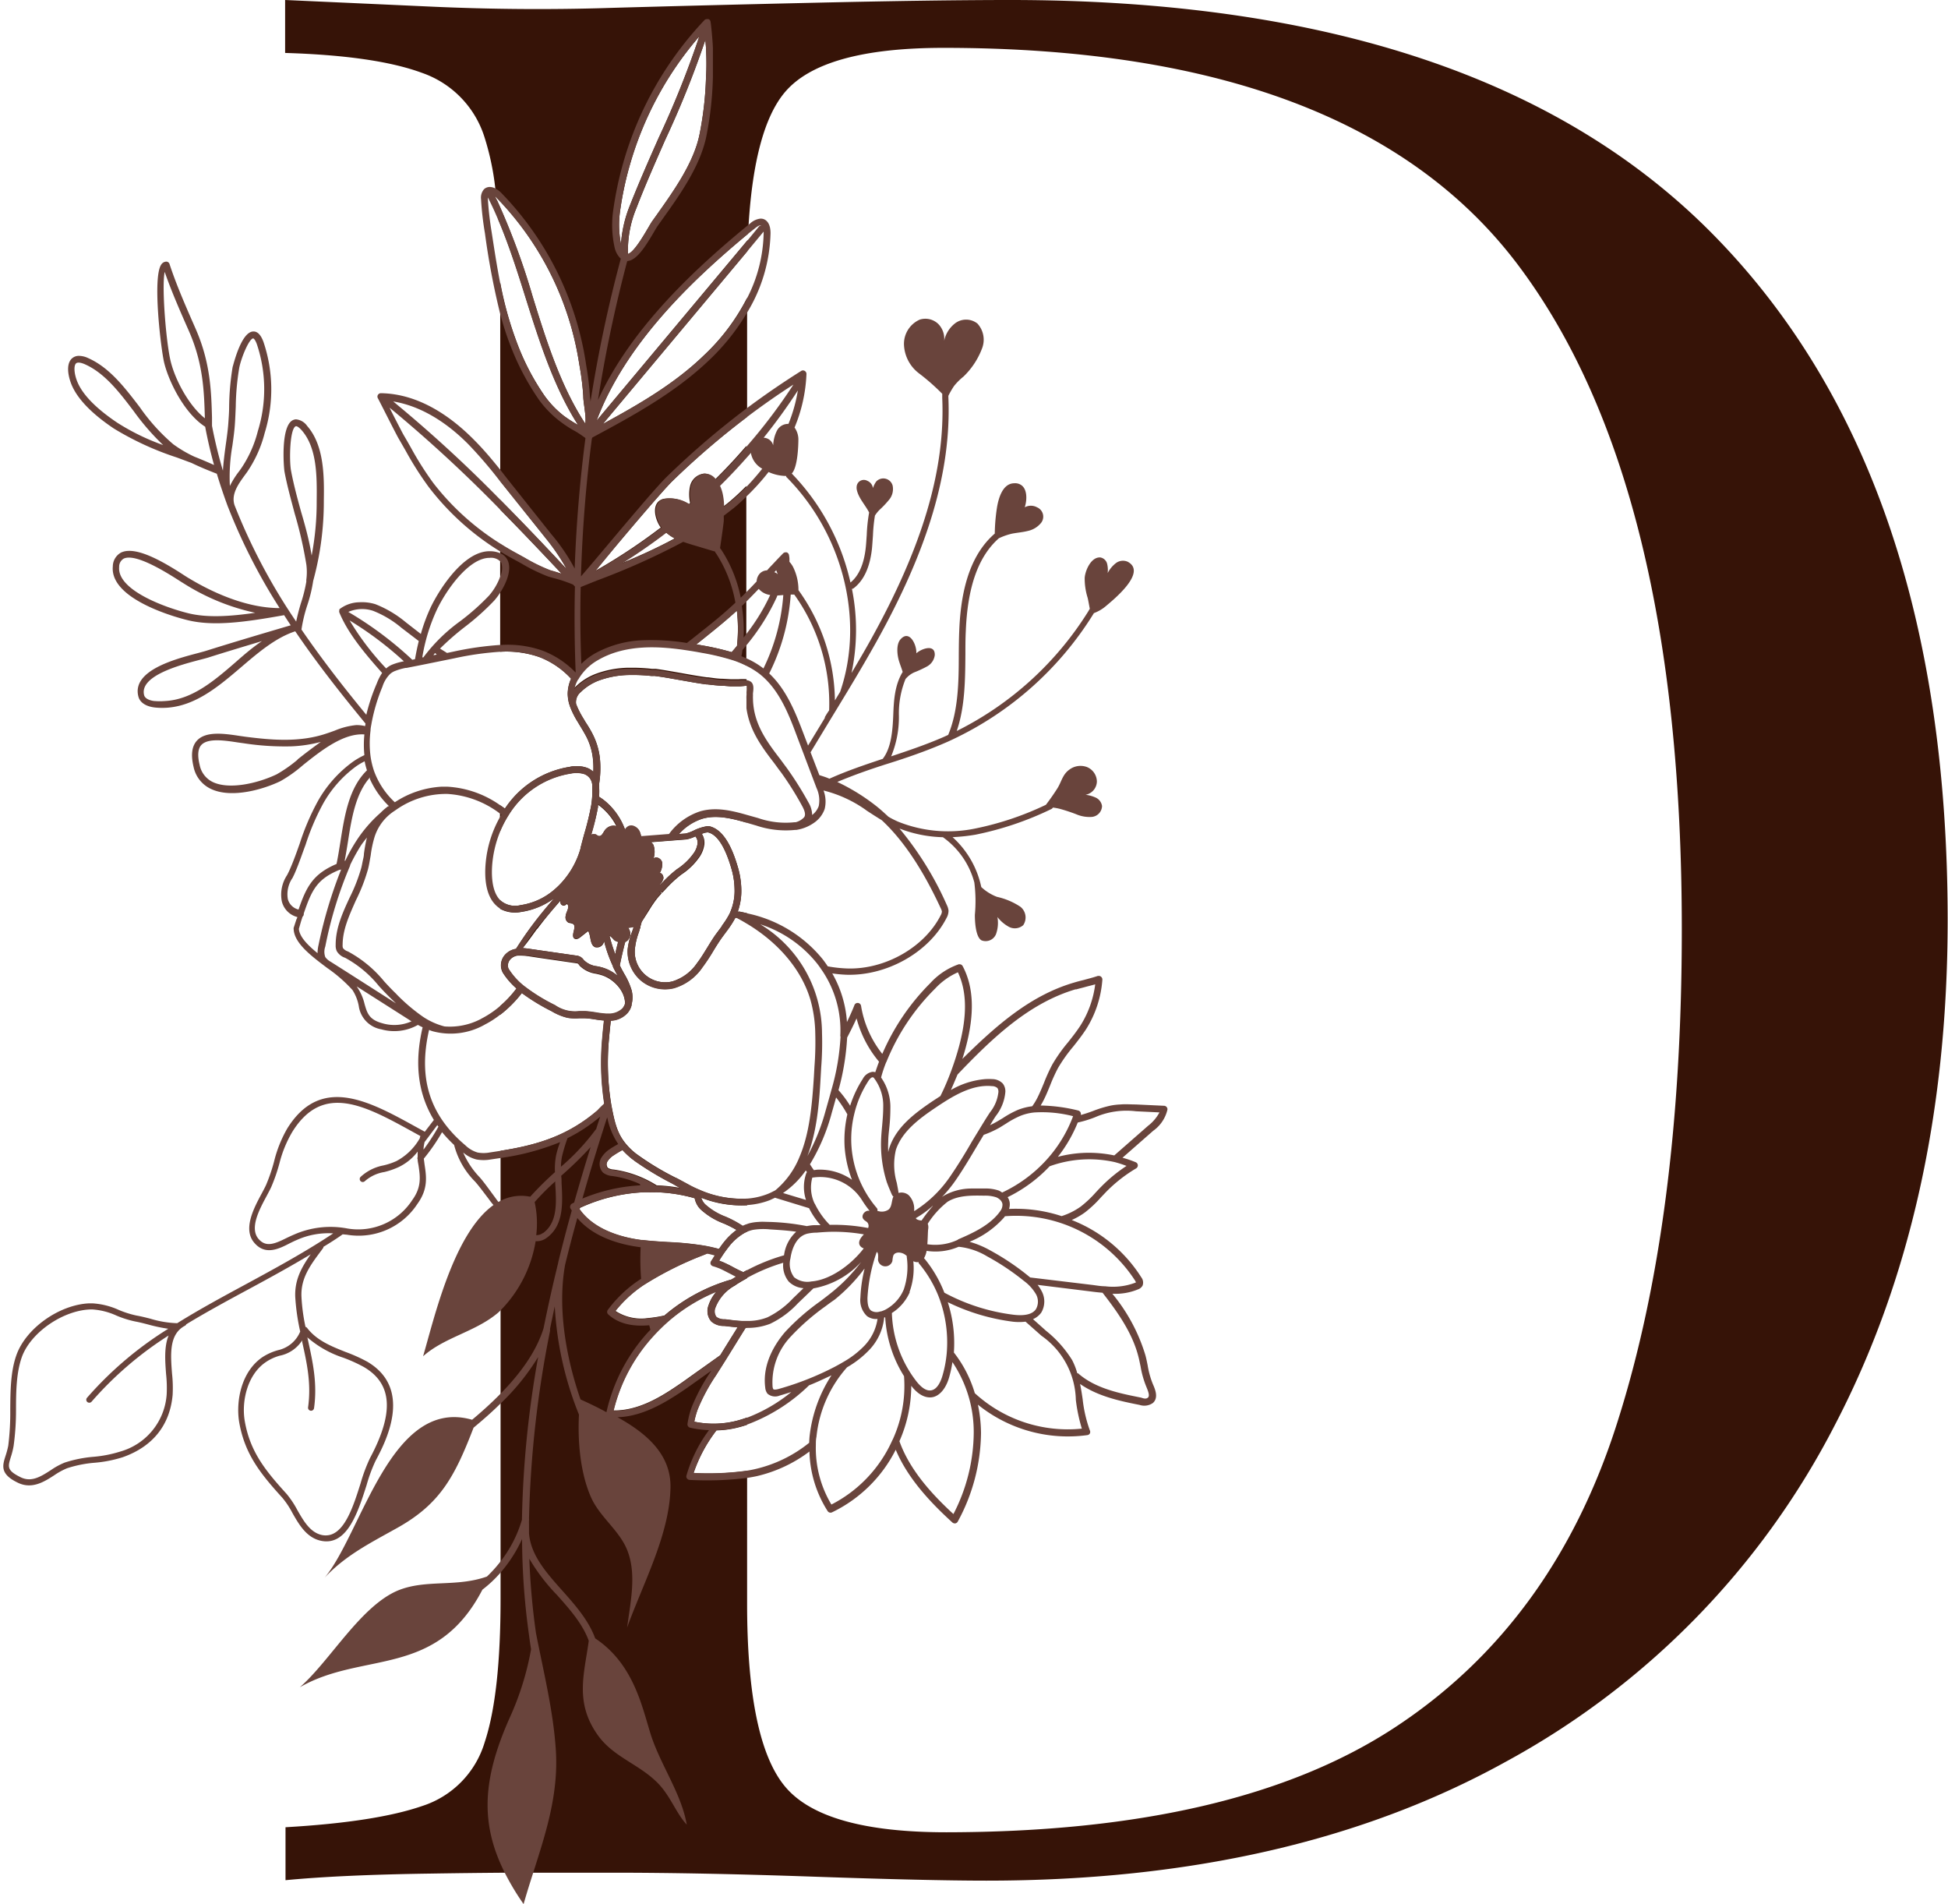
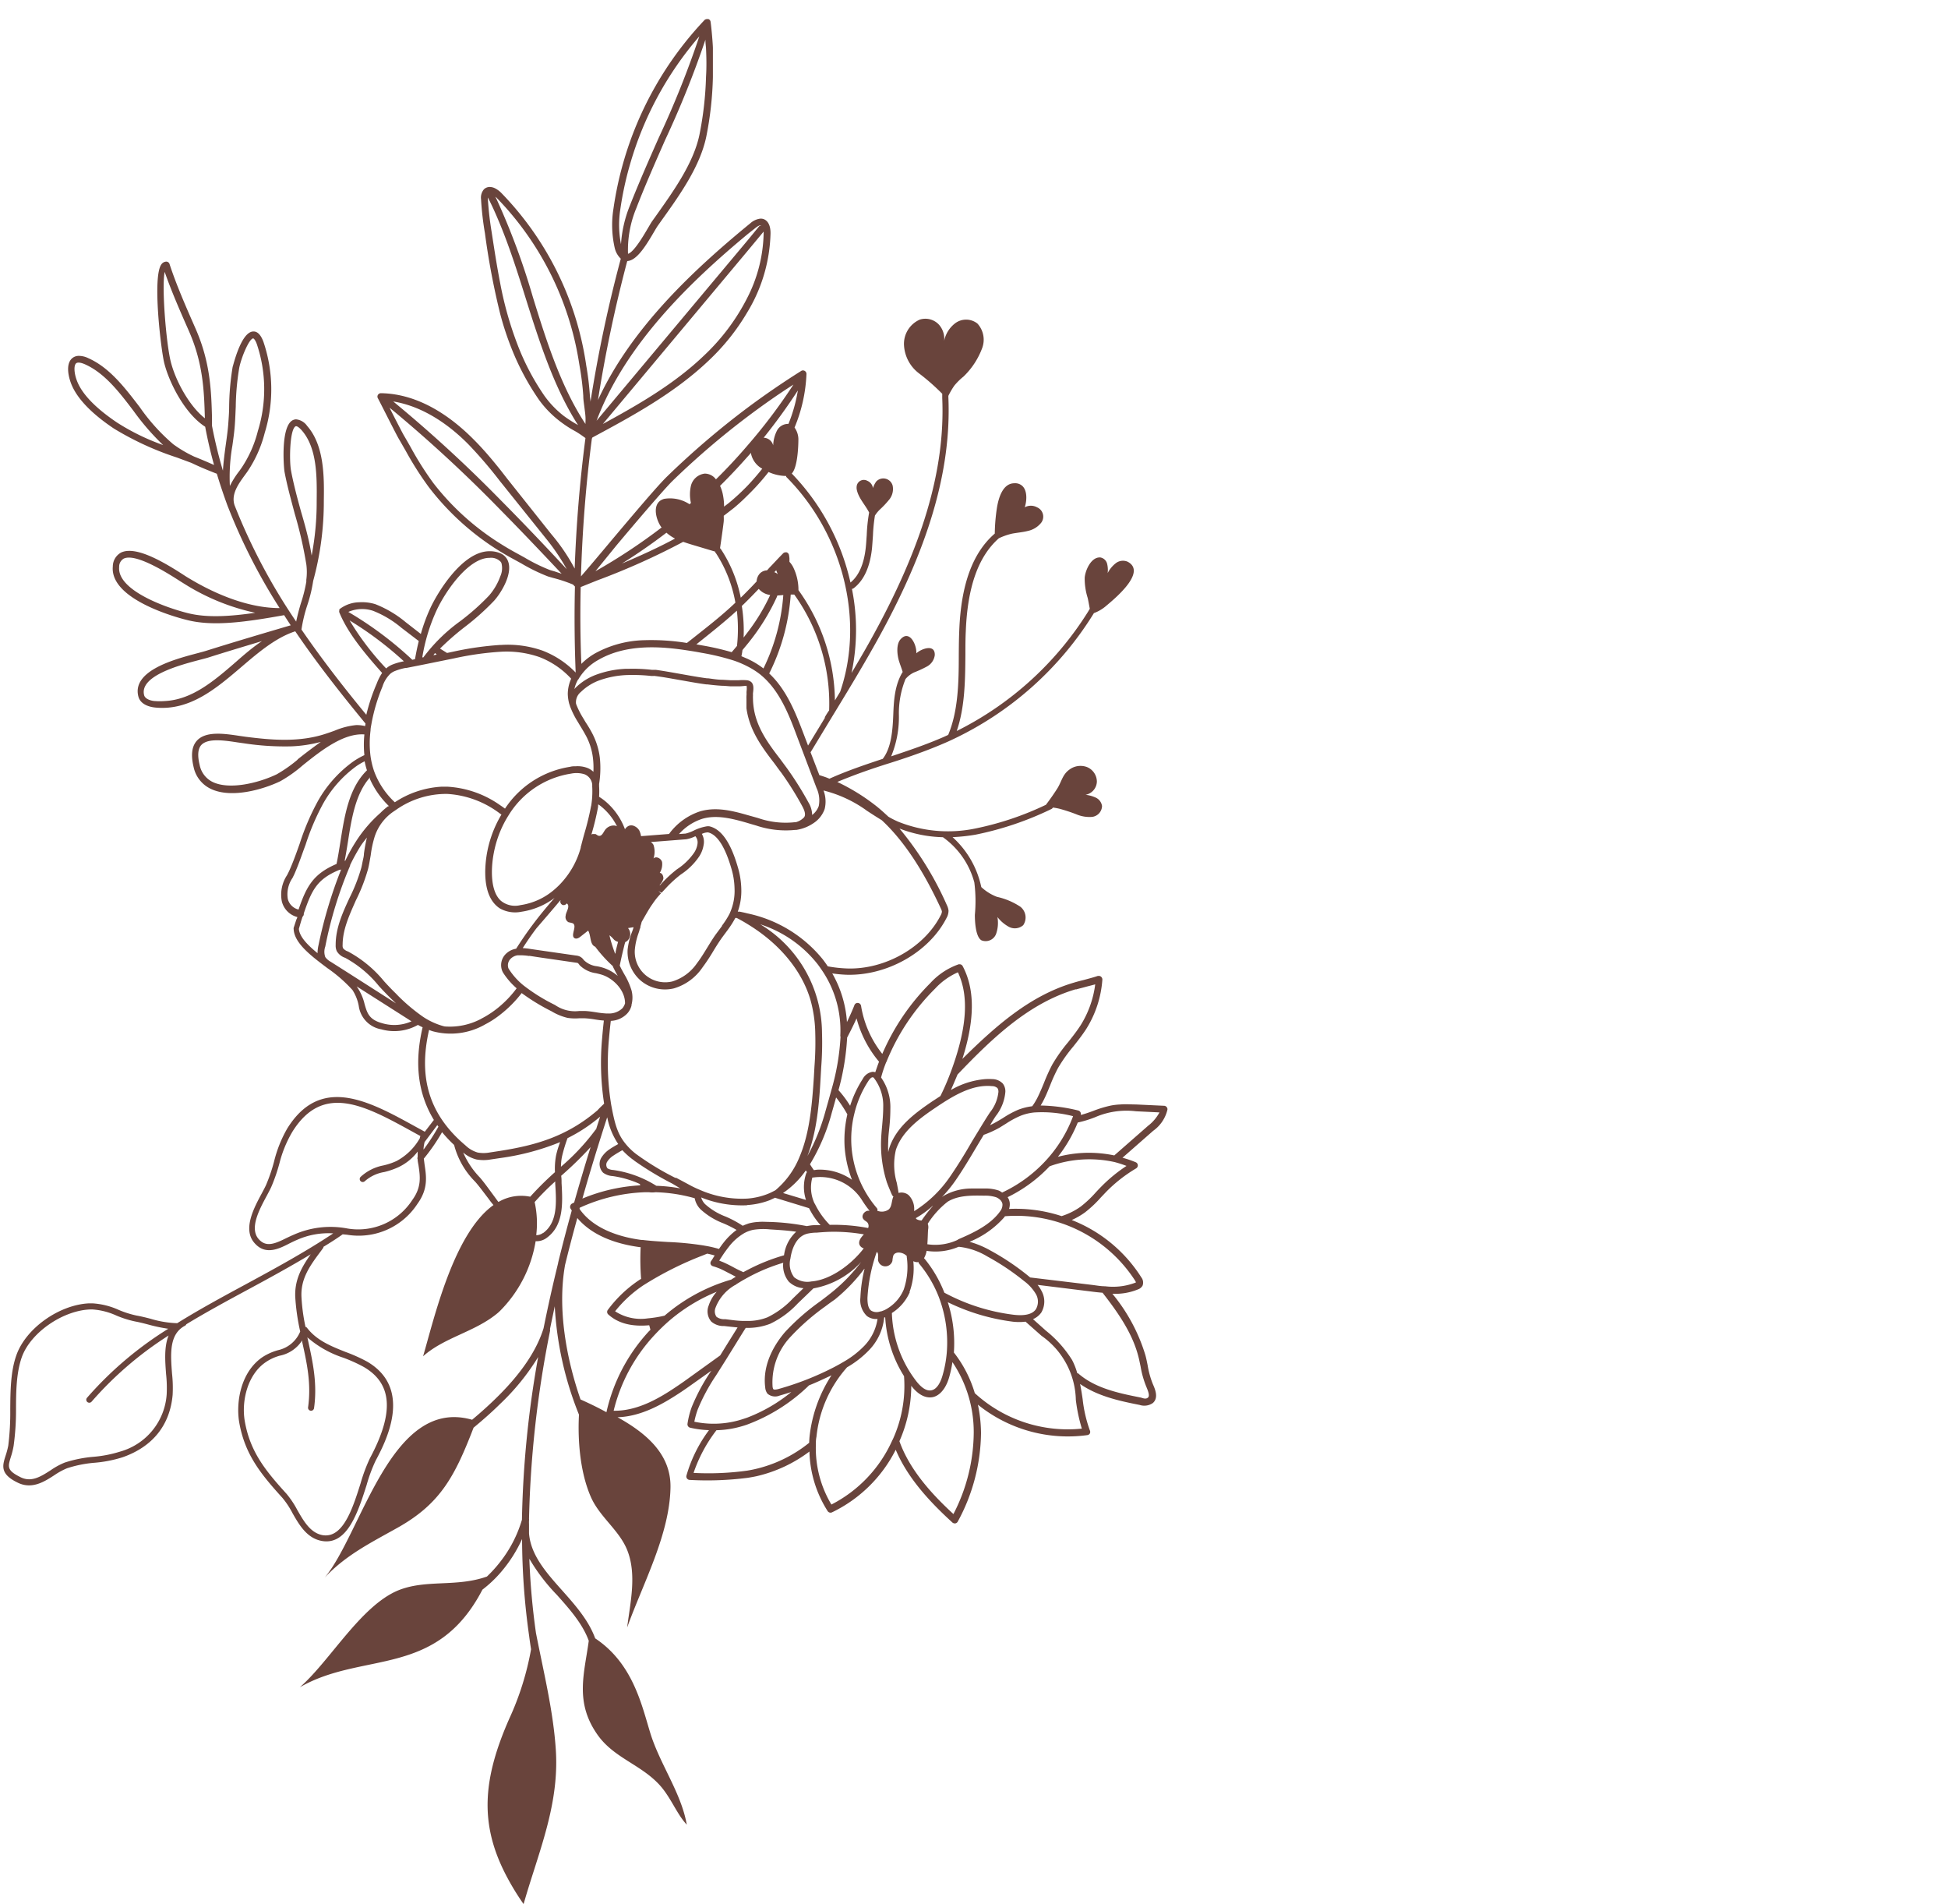
<svg xmlns="http://www.w3.org/2000/svg" fill="#69443c" height="287.7" preserveAspectRatio="xMidYMid meet" version="1" viewBox="-0.5 0.0 294.4 287.7" width="294.4" zoomAndPan="magnify">
  <g data-name="Layer 2">
    <g data-name="Layer 1">
      <g id="change1_1">
-         <path d="M258.88,35.92Q224,0,152.14,0q-11.23,0-28.89.4t-31.71.8Q78.31,1.62,64.66,1T42.59,0V8q13.63.41,20.66,3a15.06,15.06,0,0,1,9.44,9.63,39.82,39.82,0,0,1,1.66,7.8c.06.45.11.93.16,1.41A46,46,0,0,1,87,54.74l.11.66a40.65,40.65,0,0,1,.54,4.42c0,.58.1,1.14.17,1.71s.13.95.16,1.42,0,.74,0,1.11c-3.7-5.58-5.91-12.53-8-19.28a107.3,107.3,0,0,0-5.41-14.6c.1,1,.19,2,.26,3.06,0,0,0,0,0,0,1.6,3.77,2.9,7.84,4.15,11.84,2.1,6.67,4.29,13.53,7.91,19.16l-.2-.13a20.05,20.05,0,0,1-2-1.3,14.67,14.67,0,0,1-2.88-3,36.47,36.47,0,0,1-4.07-7.73,53.33,53.33,0,0,1-2.64-9.38v30l.22.27L82,81.35A32.07,32.07,0,0,1,85.15,86c-3.34-3.57-6.68-7.07-10.06-10.48V77c3.11,3.15,6.2,6.4,9.29,9.69l-1.12-.33c-.32-.09-.58-.16-.71-.21a26,26,0,0,1-3.82-1.88l-1.22-.67c-.83-.45-1.63-.92-2.42-1.42v16.3a15.15,15.15,0,0,1,5.91.8,12.7,12.7,0,0,1,4.8,3.27,5.7,5.7,0,0,0-.51,2.31,6.39,6.39,0,0,0,.16,1.26,2.39,2.39,0,0,0,.14.45,1.52,1.52,0,0,0,.09.28h0a13.16,13.16,0,0,0,1.14,2.25l.34.57c.33.53.65,1.08.94,1.62a9.55,9.55,0,0,1,1,3.33,12.23,12.23,0,0,1,.06,2,2.65,2.65,0,0,0-1-.62,4.16,4.16,0,0,0-1.66-.22c-.3,0-.58,0-.85.08a14.41,14.41,0,0,0-9.85,6.32c-.25-.18-.49-.36-.74-.52v4a16,16,0,0,1,1.29-2.5,13.49,13.49,0,0,1,9.45-6.3,4.12,4.12,0,0,1,2,.09A1.85,1.85,0,0,1,89,118.53a2.06,2.06,0,0,1,0,.26,13.72,13.72,0,0,1-.17,3,41.84,41.84,0,0,1-1,4.12c-.17.6-.33,1.2-.49,1.83l-.07.24a.3.3,0,0,0,0,.1,12.82,12.82,0,0,1-2.72,5.08,11.14,11.14,0,0,1-1.19,1.19,10,10,0,0,1-5.2,2.42,3.37,3.37,0,0,1-3-.69l-.09-.09v1.33a4.73,4.73,0,0,0,3.21.47,11,11,0,0,0,5-2.09c-1.18,1.35-2.3,2.7-3.33,4.08s-1.73,2.43-2.48,3.6a2.84,2.84,0,0,0-1.6.83,2.37,2.37,0,0,0-.5,2.52s0,0,0,0h0a1.94,1.94,0,0,0,.18.34,11,11,0,0,0,2,2.29A16.22,16.22,0,0,1,75.09,152v1.34a18,18,0,0,0,3.29-3.3,31,31,0,0,0,4.51,2.75,8.46,8.46,0,0,0,2.43,1,7.77,7.77,0,0,0,1.73.06c.29,0,.59,0,.87,0a12.75,12.75,0,0,1,1.5.17c.44.07.91.14,1.38.17-.1.9-.19,1.79-.26,2.67a40.32,40.32,0,0,0,.3,9.89v0c-.35.34-.7.66-1,1-4.66,4-9.44,5.3-14.69,6.13v67.71q0,14.43-2.4,21.66a14.47,14.47,0,0,1-9.44,9.63q-7,2.42-20.66,3.21v8q8.43-.81,22.07-1,5.55-.09,11.16-.13c1.41,0,2.83,0,4.25,0q6.09,0,12.27,0,12.85,0,30.11.6t26.08.6q46.13,0,78.65-18.06a120.76,120.76,0,0,0,49.55-50.76q17.06-32.7,17.06-76.44Q293.79,71.83,258.88,35.92ZM93.42,85.11c2.32-1.45,4.56-3,6.73-4.66a6.17,6.17,0,0,0,1.32.9C98.85,82.76,96.14,84,93.42,85.11ZM110.88,97.6l0,0-.73.86-.08.08a39.55,39.55,0,0,0-4.33-1l-1-.18c2-1.6,4.13-3.27,6.12-5.09A23.47,23.47,0,0,1,110.88,97.6ZM94.71,24.85A51.16,51.16,0,0,1,105.19,5.49a143.73,143.73,0,0,1-6.12,15.29c-1.48,3.34-3,6.79-4.38,10.29a18.7,18.7,0,0,0-1.34,5.83,15.19,15.19,0,0,1-.11-5.22,50.24,50.24,0,0,1,1.31-6.27ZM106.2,7.37c.07,1.42.09,2.86,0,4.27a51.11,51.11,0,0,1-1,8.78c-.92,4.35-4,8.6-6.66,12.36l-.46.64c-.16.22-.39.63-.67,1.1-.65,1.11-2.11,3.61-3,3.86a16.49,16.49,0,0,1,1.27-6.93C97,28,98.54,24.53,100,21.2A146.29,146.29,0,0,0,106.11,6C106.16,6.64,106.2,7.16,106.2,7.37ZM89.86,122c0-.14,0-.27,0-.41.11.08.24.16.35.25a9.13,9.13,0,0,1,2.48,3.06,1.51,1.51,0,0,0-.3-.1,1.62,1.62,0,0,0-1.53.71c-.24.35-.45.89-.87.84-.2,0-.35-.18-.53-.26a.4.4,0,0,0-.2,0,1,1,0,0,0-.3,0l-.13.06A39.63,39.63,0,0,0,89.86,122Zm3.06,20.37c-.14.5-.26,1-.37,1.5,0,.1,0,.2-.07.3a21.65,21.65,0,0,1-.86-2.76s.09,0,.12.06a4.26,4.26,0,0,1,.52.52l.08.08A1.53,1.53,0,0,0,92.92,142.32Zm-12.23-2c1.08-1.45,2.27-2.87,3.52-4.29a.09.09,0,0,1,0,.05.54.54,0,0,0,.31.68.51.51,0,0,0,.61-.22.35.35,0,0,1,.15.11c.3.39-.14,1.08-.24,1.47a.92.92,0,0,0-.05.26.89.89,0,0,0,.44,1,5.13,5.13,0,0,1,.65.16c.7.44-.45,1.88.28,2.26.3.14.65-.06.91-.28l1.12-.88c.46.8.22,2.11,1.07,2.44a1.08,1.08,0,0,0,1.33-.93A20.35,20.35,0,0,0,92.14,146a.06.06,0,0,0,0,0,.3.3,0,0,0,0,.08c.13.27.28.56.43.85l.29.53a6.26,6.26,0,0,0-2.13-1.21,7.51,7.51,0,0,0-1-.25,3.33,3.33,0,0,1-2-.94,1.67,1.67,0,0,0-.44-.44,1.57,1.57,0,0,0-.72-.24l-5.43-.78-1.64-.24c-.3-.05-.65-.08-1-.11C79.25,142.34,79.93,141.36,80.69,140.32ZM89.57,153c-.53-.08-1.06-.16-1.61-.19-.32,0-.63,0-.95,0a5.27,5.27,0,0,1-3.63-.91,27.1,27.1,0,0,1-4.75-2.95,10.26,10.26,0,0,1-2.22-2.47,1.09,1.09,0,0,1-.08-.15h0a1.38,1.38,0,0,1,.32-1.39,1.84,1.84,0,0,1,1.09-.55l.27,0a8.72,8.72,0,0,1,1.47.11l1.64.25,5.45.79a.77.77,0,0,1,.28.07,1.41,1.41,0,0,1,.24.3,4.35,4.35,0,0,0,2.49,1.22c.3.07.6.14.88.23,1.72.54,3.53,2.34,3.5,4.33a2.12,2.12,0,0,1-.4.74,2.93,2.93,0,0,1-2.22.78,1.17,1.17,0,0,1-.26,0A13.21,13.21,0,0,1,89.57,153ZM107,199.65a2.8,2.8,0,0,0,1.76.68l.22,0c.67.08,1.35.15,2,.21l-1.34,2.15-1.29,2.08-4.74,3.37c-.59.43-1.2.86-1.83,1.28-2.76,1.87-6,3.74-9.56,3.69a25.62,25.62,0,0,1,6.11-11.37,29.51,29.51,0,0,1,2.19-2.14,26.27,26.27,0,0,1,7.28-4.47,5.74,5.74,0,0,0-1.22,2.09A2.37,2.37,0,0,0,107,199.65Zm-7-.91a17.75,17.75,0,0,1-2.54.41,7.13,7.13,0,0,1-4.94-1.07,18.85,18.85,0,0,1,4.23-3.9,51,51,0,0,1,9-4.53l.69-.28c.41.08.78.18,1.13.28-.09.14-.19.29-.27.43s-.18.27-.27.41a.53.53,0,0,0,0,.46.56.56,0,0,0,.35.32,10.24,10.24,0,0,1,1.06.37c.52.23,1,.5,1.54.77l.86.45-.46.28-.22.15A26.88,26.88,0,0,0,99.94,198.74Zm6.45-10.42-.68-.12a46.29,46.29,0,0,0-5.36-.52c-1.28-.08-2.61-.16-3.82-.31l-.17,0c-2.51-.32-7-1.35-9.31-4.62,0-.08,0-.16.07-.25A25.77,25.77,0,0,1,97,180.14h.26l.31,0a3.61,3.61,0,0,0,1,0,23.89,23.89,0,0,1,5.92.91,3.2,3.2,0,0,0,.87,1.66,10.73,10.73,0,0,0,3.46,2.13,17.38,17.38,0,0,1,2,1,9.94,9.94,0,0,0-1.93,1.87c-.26.32-.5.67-.73,1C107.56,188.58,107,188.44,106.39,188.32Zm-7.7-9.22a16.53,16.53,0,0,0-6.52-2.39,1.86,1.86,0,0,1-.86-.25.86.86,0,0,1-.08-.94,3,3,0,0,1,1-1c.43-.29.88-.55,1.33-.8A11.36,11.36,0,0,0,95,175.1l.36.26a.44.44,0,0,0,.15.12,47.36,47.36,0,0,0,5.61,3.37l1.18.64A24.29,24.29,0,0,0,98.69,179.1ZM244,214.68Q234.4,245.19,210.32,261t-67.81,15.85q-18.47,0-24.28-6.81t-5.82-27.69V222.24a42.84,42.84,0,0,1-8.09.34,22.19,22.19,0,0,1,3.46-6.45,14.57,14.57,0,0,0,3.63-.54c.33-.09.67-.19,1-.31v-1.1c-.43.15-.86.29-1.28.41a14.22,14.22,0,0,1-3.64.52h0a14.27,14.27,0,0,1-3.07-.3,12.31,12.31,0,0,1,.51-1.85,28.32,28.32,0,0,1,2.79-5.19l1.47-2.33,1.35-2.18c.58-.94,1.16-1.88,1.65-2.65h.24v-1h-.56c-.92,0-1.87-.15-2.79-.26l-.21,0a1.92,1.92,0,0,1-1.15-.37,1.46,1.46,0,0,1-.14-1.37,6.65,6.65,0,0,1,3-3.37l.22-.16.11-.07c.39-.24.78-.48,1.19-.7.11-.06.21-.13.32-.18V191.9c-.2.1-.39.2-.59.32-.5-.22-1-.46-1.49-.73s-1.07-.56-1.62-.8l-.54-.21c.17-.29.36-.57.55-.86s.58-.83.9-1.24a8.11,8.11,0,0,1,2.35-2.07c.14-.07.29-.15.44-.21V185a6.29,6.29,0,0,0-.65.26,16.23,16.23,0,0,0-2.56-1.38,9.77,9.77,0,0,1-3.14-1.9,2.35,2.35,0,0,1-.58-1,16.51,16.51,0,0,0,6.93,1.13v-1a15.77,15.77,0,0,1-7.21-1.32,16.37,16.37,0,0,1-1.74-.84c-.61-.34-1.22-.67-1.84-1a41.64,41.64,0,0,1-6-3.64,9.42,9.42,0,0,1-1.59-1.55c-1.29-1.57-1.67-3.27-2.16-5.88a39.05,39.05,0,0,1-.34-9.94c.08-.91.17-1.83.28-2.74a3.62,3.62,0,0,0,2.48-1.11,2.81,2.81,0,0,0,.65-1.2s0-.09,0-.12v0h0a4.25,4.25,0,0,0,0-2.18,10.85,10.85,0,0,0-1.1-2.45l-.32-.58c-.13-.23-.24-.47-.36-.71.12-.58.24-1.16.38-1.75s.24-1,.37-1.53a2.76,2.76,0,0,0,.08-.27,1.23,1.23,0,0,0,.31-.19,1.39,1.39,0,0,0,.11-1.93l.83-.13c0,.11-.05.21-.06.25h0l-.14.4a10.47,10.47,0,0,0-.69,2.75,5.76,5.76,0,0,0,2,4.68,5.7,5.7,0,0,0,5,1.16,7.9,7.9,0,0,0,4.3-3.14,28.22,28.22,0,0,0,1.65-2.49c.36-.6.74-1.2,1.13-1.77l.11-.16.25-.34.69-.93s0,0,.05-.07a14.77,14.77,0,0,0,1.1-1.74l.21,0c.55.29,1.08.58,1.59.9V138c-.38-.1-.76-.18-1.15-.26h0l0,0s0,0,0,0,0,0-.08,0H111a9.34,9.34,0,0,0,.53-3.51,12.48,12.48,0,0,0-.52-3.21c-1.08-3.73-2.49-5.76-4.31-6.18a2.1,2.1,0,0,0-.36,0,7,7,0,0,0-2,.65,6,6,0,0,1-1.22.45l-1,.07a8,8,0,0,1,3.51-2.3c2.14-.63,4.45-.06,6.71.59v-1.07c-2.31-.66-4.67-1.2-7-.52a9.47,9.47,0,0,0-4.7,3.42l-4.23.33a3.06,3.06,0,0,0-.25-.83,1.63,1.63,0,0,0-.74-.68,1.07,1.07,0,0,0-.84-.06,1.29,1.29,0,0,0-.6.53A10.06,10.06,0,0,0,90.9,121a8.87,8.87,0,0,0-.86-.61,12.71,12.71,0,0,0,0-1.63,2.54,2.54,0,0,0,0-.29,15.16,15.16,0,0,0,.11-4A10.64,10.64,0,0,0,89,110.8c-.29-.56-.63-1.12-1-1.68l-.34-.57a12.81,12.81,0,0,1-1.06-2.09,1,1,0,0,1-.05-.18,2,2,0,0,1,.74-1.73,7.9,7.9,0,0,1,2.6-1.68,13.81,13.81,0,0,1,4.83-.88,24.69,24.69,0,0,1,3.23.15l.29,0a.66.66,0,0,1,.23,0c1.3.16,2.61.41,3.88.63s2.58.47,3.89.64l.17,0c.73.09,1.48.17,2.23.21.43,0,.84.06,1.27.08l.86,0,.49,0c.29,0,1-.09,1.07-.08a2.91,2.91,0,0,1,0,.82,3,3,0,0,0,0,.46c0,.2,0,.42,0,.6s0,.63,0,.93c0,.14,0,.27,0,.4v-4.2a7.14,7.14,0,0,0-1.19,0l-.38,0-.85,0-1.22-.07c-.73,0-1.46-.13-2.17-.22l-.18,0c-1.28-.17-2.58-.41-3.83-.63s-2.61-.47-3.9-.65l-.26,0-.33,0a24.92,24.92,0,0,0-3.36-.16h-.49a14.75,14.75,0,0,0-4.69.94,8.79,8.79,0,0,0-3,1.93c-.07.07-.11.13-.17.2a4.75,4.75,0,0,1,.45-1.38,6.53,6.53,0,0,1,.4-.63,7.93,7.93,0,0,1,2.63-2.35c4.22-2.45,9.39-2.07,13.44-1.45.74.11,1.46.23,2.19.37a35.88,35.88,0,0,1,4.54,1.07c.27.08.54.17.8.27a14.39,14.39,0,0,1,1.53.68V73.43a34,34,0,0,1-2.7,2.5c-.26.22-.54.41-.8.62a9.21,9.21,0,0,0-.22-2,5.9,5.9,0,0,0-.39-1.14c1.42-1.4,2.79-2.86,4.11-4.35V67.38q-2.25,2.63-4.71,5.05a2.1,2.1,0,0,0-1.7-.87,2.44,2.44,0,0,0-2.08,1.84,5.85,5.85,0,0,0,0,2.6l-.21.19a5.35,5.35,0,0,0-3.86-.81,2.45,2.45,0,0,0-.46.2c-1.27.77-.78,2.84,0,4a1.27,1.27,0,0,1,.1.12,87.26,87.26,0,0,1-10,6.61l3.27-3.87c3.25-3.87,7-8.25,8.37-9.64A119.93,119.93,0,0,1,112.41,63v-18a31.49,31.49,0,0,1-6.49,8.65C101.44,58,96,61.13,90.61,64.06l21.85-26.12h0c0-.58,0-1.14.06-1.7L89.66,63.57C94,52,103.92,42.48,112.56,35.32c0-.49,0-1,.08-1.43q.9-14.4,5.39-19.85,5.61-6.81,24.08-6.81,62.19,0,86.88,32.9t24.68,100.32Q253.67,184.19,244,214.68ZM99.21,131.92a2.52,2.52,0,0,0,.35-1.63c-.14-.56-.9-.95-1.3-.55a3.2,3.2,0,0,0,0-2.05,1.13,1.13,0,0,0-.41-.43l5.37-.42a5.19,5.19,0,0,0,1.37-.46,1.42,1.42,0,0,1,.32,1.13,3.2,3.2,0,0,1-.53,1.34,9.35,9.35,0,0,1-2.59,2.49,19,19,0,0,0-2.26,2.08l-.26.29h-.1a2.07,2.07,0,0,0,.59-1C99.81,132.39,99.58,131.94,99.21,131.92Zm-1.15,4.88.17-.24a11.22,11.22,0,0,1,.84-1.11l.42-.47-.37-.35.46.27.71-.76a18.06,18.06,0,0,1,2.19-2,9.84,9.84,0,0,0,2.78-2.72,4.4,4.4,0,0,0,.68-1.77,2.38,2.38,0,0,0-.37-1.65,2.19,2.19,0,0,1,.92-.23c1,.22,2.35,1.35,3.54,5.45a11.35,11.35,0,0,1,.48,3,8.12,8.12,0,0,1-.67,3.65s-.06.14-.06.15a12.39,12.39,0,0,1-1.16,1.83.16.16,0,0,0,0,.06l-.66.89-.24.32-.13.18c-.41.59-.79,1.21-1.17,1.83-.5.81-1,1.65-1.58,2.4a7,7,0,0,1-3.72,2.76,4.6,4.6,0,0,1-5.68-4.77A9.9,9.9,0,0,1,96,141l.14-.42h0c0-.14.1-.29.14-.43l0-.12.05-.21a4.25,4.25,0,0,0,.14-.51C97.22,138.16,97.71,137.35,98.06,136.8Z" fill="#361307" />
-       </g>
+         </g>
      <g id="change2_1">
-         <path d="M175.93,167.68a.48.48,0,0,0-.11-.4.51.51,0,0,0-.38-.2l-4.27-.2c-.76,0-1.55-.07-2.33,0a9.93,9.93,0,0,0-1.43.16,17.29,17.29,0,0,0-2.73.83c-.62.23-1.22.43-1.83.6a.57.57,0,0,0,0-.18.47.47,0,0,0-.07-.25.54.54,0,0,0-.34-.25,25.18,25.18,0,0,0-5.67-.75c.14-.23.28-.47.4-.71.41-.78.73-1.59,1.05-2.37a25.12,25.12,0,0,1,1.18-2.59,23.49,23.49,0,0,1,2.3-3.24c.66-.83,1.34-1.7,1.94-2.62a16.18,16.18,0,0,0,2.46-7.49.54.54,0,0,0-.21-.45.45.45,0,0,0-.34-.11l-.14,0c-.7.24-1.43.42-2.15.62-.5.12-1,.25-1.49.4C155.18,150.42,150,155,144.94,160c.18-.56.35-1.12.5-1.69,1.38-5.13,1.23-9.16-.45-12.33a.51.51,0,0,0-.49-.28.23.23,0,0,0-.11,0,10.48,10.48,0,0,0-4.3,2.85,34.17,34.17,0,0,0-7.25,10.69,15.7,15.7,0,0,1-3.21-7.27.53.53,0,0,0-.47-.43h-.07a.51.51,0,0,0-.46.33c-.33.85-.72,1.7-1.13,2.56a17.09,17.09,0,0,0-2.22-7.35,19.86,19.86,0,0,0,2.13.2c6.13.19,12.49-3.39,15.13-8.56a2.23,2.23,0,0,0,.31-1.13,2.47,2.47,0,0,0-.25-.83,48.89,48.89,0,0,0-7.16-11.57A19.38,19.38,0,0,0,142,126.5a12.25,12.25,0,0,1,4.75,6.84,22.3,22.3,0,0,1,.08,4.9c0,.93.09,3.31,1,3.84a1.69,1.69,0,0,0,2.19-.92,5,5,0,0,0,.22-2.6,5.54,5.54,0,0,0,1.75,1.49,1.92,1.92,0,0,0,2.15-.26,2.07,2.07,0,0,0-.44-2.79,10.5,10.5,0,0,0-3.53-1.49,7.24,7.24,0,0,1-2.37-1.48,14.06,14.06,0,0,0-4.34-7.54,28.13,28.13,0,0,0,3.45-.37,47.91,47.91,0,0,0,11.51-3.89.45.45,0,0,0,.2-.21,8.78,8.78,0,0,1,1,.18,25.77,25.77,0,0,1,2.53.83,5.08,5.08,0,0,0,2.39.4,1.7,1.7,0,0,0,1.51-1.64,1.66,1.66,0,0,0-.92-1.26,5.11,5.11,0,0,0-1.57-.44,2.09,2.09,0,0,0,1.71-2,2.4,2.4,0,0,0-1.52-2.2,2.8,2.8,0,0,0-2.68.43c-1,.73-1.16,1.84-1.77,2.8s-1.12,1.67-1.73,2.48a45.68,45.68,0,0,1-10.8,3.61,20.25,20.25,0,0,1-11.59-1.08c-.48-.22-1-.47-1.43-.74-.69-.64-1.37-1.26-2.07-1.79a30.49,30.49,0,0,0-5.64-3.45c2.52-1.06,5.21-2,7.83-2.82s5.53-1.83,8.12-2.94q.72-.3,1.41-.63h0A50.23,50.23,0,0,0,164.7,92.84l.12-.2a6,6,0,0,0,1.74-1c1.08-.92,6.42-5.17,3.35-6.77a1.77,1.77,0,0,0-1.81.25,4.52,4.52,0,0,0-1.2,1.47,3.87,3.87,0,0,0-.09-1.44,1.29,1.29,0,0,0-1-.92c-1.42-.12-2.31,2-2.38,3.08a9.67,9.67,0,0,0,.44,3c.09.34.2,1,.33,1.67l-.24.41a49.35,49.35,0,0,1-19.87,18.06c1.24-3.6,1.28-7.64,1.31-11.57,0-1.18,0-2.35.06-3.49.26-6.73,1.9-11.33,5-14.06a9.67,9.67,0,0,1,2-.7c.8-.15,1.61-.21,2.39-.41a3.52,3.52,0,0,0,2-1.23,1.53,1.53,0,0,0-.63-2.34,1.93,1.93,0,0,0-1.85,0c.33-1,.4-2.49-.35-3.21a1.6,1.6,0,0,0-1.22-.42c-1.81,0-2.42,2.36-2.64,3.75a27.64,27.64,0,0,0-.32,3.85c-3.35,2.9-5.11,7.71-5.37,14.72-.05,1.16-.06,2.34-.07,3.53,0,4.18-.07,8.51-1.6,12.17-.41.19-.82.38-1.24.55-2.35,1-4.89,1.86-7.38,2.69a15.42,15.42,0,0,0,1.17-6.21,13.8,13.8,0,0,1,1-5.47,3.7,3.7,0,0,1,1.3-1,16.86,16.86,0,0,0,1.93-.89A2.28,2.28,0,0,0,140.77,99c.08-1.75-2-1-2.79-.29.1-1.2-1-3.63-2.36-2.14-.74.79-.53,2.49-.22,3.42.16.51.36,1,.52,1.54-1.23,2-1.34,4.43-1.42,6.45-.1,2.46-.3,5-1.59,6.68-2.72.9-5.49,1.84-8.06,3l-.38-.16c-.38-.14-.76-.26-1.14-.38L122,113.67l2.91-4.81c2.32-3.8,4.71-7.72,6.92-11.67,8-14.28,11.46-26.08,11-37.13a2.17,2.17,0,0,1,0-.26,11.77,11.77,0,0,1,.88-1.51,9.19,9.19,0,0,1,1.4-1.39,11.54,11.54,0,0,0,2.82-4.29,3.62,3.62,0,0,0-.71-3.72,2.76,2.76,0,0,0-3.32-.08,4.46,4.46,0,0,0-1.71,2.7,3.19,3.19,0,0,0-.84-2.51,2.8,2.8,0,0,0-2.84-.71,4,4,0,0,0-2.38,4,5.72,5.72,0,0,0,2.28,4.14,32.63,32.63,0,0,1,3.49,3.07l0,.64c.47,10.86-3,22.51-10.87,36.64-.91,1.64-1.88,3.28-2.84,4.91a31.31,31.31,0,0,0,.06-12.72.4.4,0,0,0,.24-.07c1.55-1.17,2.48-3.18,2.79-6,.06-.66.1-1.31.15-2a24.16,24.16,0,0,1,.3-3,5.07,5.07,0,0,1,.71-.88,14.09,14.09,0,0,0,1.5-1.6,2.53,2.53,0,0,0,.46-2.06,1.46,1.46,0,0,0-2.47-.61,3.4,3.4,0,0,0-.5,1,1.4,1.4,0,0,0-.85-1.1,1.09,1.09,0,0,0-1.58.66,1.59,1.59,0,0,0,0,.75c.29,1.26,1.27,2.23,1.85,3.38a24.66,24.66,0,0,0-.36,3.41c-.05.64-.08,1.28-.15,1.91-.27,2.48-1.05,4.24-2.31,5.26a34.56,34.56,0,0,0-8.87-16.47c.89-.93,1-4.16,1-5.23a3.11,3.11,0,0,0-.58-1.72,23.33,23.33,0,0,0,1.8-8.09.53.53,0,0,0-.55-.54.46.46,0,0,0-.25.08q-4.2,2.64-8.18,5.61A125.39,125.39,0,0,0,100.31,72c-1.47,1.43-5.18,5.83-8.46,9.72-1.77,2.12-3.58,4.26-4.55,5.37.21-7,.75-13.93,1.65-20.82a.46.46,0,0,0,.07-.16c6.15-3.3,12.46-6.74,17.62-11.66a32.87,32.87,0,0,0,5.77-7.22,24.05,24.05,0,0,0,3.54-12c0-1.41-.56-1.92-1-2.11a1.32,1.32,0,0,0-.58-.08,2.77,2.77,0,0,0-1.49.71l-.21.17c-8.23,6.76-17.8,15.63-22.8,26.53A208.26,208.26,0,0,1,94.28,39.5s0,0,.06-.06c1.37-.11,2.67-2.12,4-4.4.26-.44.47-.8.62-1l.46-.65c2.75-3.84,5.87-8.19,6.82-12.74a51.35,51.35,0,0,0,1-9c0-1.44,0-2.91,0-4.35,0-.55-.2-3-.35-4a.5.5,0,0,0-.34-.42l-.19,0A.62.62,0,0,0,106,3,52.18,52.18,0,0,0,93.7,24.56l-.16.57a52.48,52.48,0,0,0-1.33,6.41,15.61,15.61,0,0,0,.21,6,3.29,3.29,0,0,0,.9,1.55,206.31,206.31,0,0,0-4.58,21.62c0-.31-.08-.62-.09-.93a42,42,0,0,0-.55-4.54L88,54.58A47,47,0,0,0,75.26,29.15a3.59,3.59,0,0,0-.91-.68,1.82,1.82,0,0,0-.89-.22,1.29,1.29,0,0,0-.81.34,1.93,1.93,0,0,0-.45,1.51,45.83,45.83,0,0,0,.59,5.15,112.57,112.57,0,0,0,2.3,12.16,44.82,44.82,0,0,0,1.67,5.11h0A38.38,38.38,0,0,0,81,60.47a15.51,15.51,0,0,0,3.1,3.17c.67.51,1.39,1,2.09,1.38s1.21.75,1.79,1.17c-.86,6.54-1.39,13.14-1.63,19.72a29.08,29.08,0,0,0-3.54-5.21l-6.64-8.35-1-1.29c-1.25-1.56-2.56-3.13-4-4.57-3.11-3.16-8.07-7-14.13-7.08h0a.53.53,0,0,0-.5.51.57.57,0,0,0,.1.31c.1.19.68,1.32,1.19,2.33.8,1.57,1.7,3.34,1.92,3.71.36.61.7,1.22,1.05,1.82a49.11,49.11,0,0,0,3.51,5.52,39.79,39.79,0,0,0,10.87,9.77c.63.38,1.26.75,1.92,1.1l1.22.67a26.86,26.86,0,0,0,4,1.95l.79.23a21.25,21.25,0,0,1,3,1,3.83,3.83,0,0,0,.28.29q-.15,6.5.11,13a13.84,13.84,0,0,0-5-3.31,15.79,15.79,0,0,0-6.27-.86h-.17a47.77,47.77,0,0,0-7,1l-1,.21L66,98l0,0a40.11,40.11,0,0,1,3.73-3.26,37.41,37.41,0,0,0,4.47-4,10,10,0,0,0,.92-1.24c.9-1.4,1.74-3.39,1.12-4.8a2.13,2.13,0,0,0-1.12-1.1,3.9,3.9,0,0,0-1.61-.31h-.21c-4,.18-7.62,6.17-8.72,8.5a26.4,26.4,0,0,0-1.48,4L60.8,94a16.69,16.69,0,0,0-4.57-2.71A6.86,6.86,0,0,0,53.81,91a5.06,5.06,0,0,0-2.94,1h0l0,0s0,0,0,0-.07.05-.09.1a.32.32,0,0,0,0,.09.11.11,0,0,0,0,.06.45.45,0,0,0,0,.28h0c1.28,3.12,3.77,6.12,6.47,9.15a7.51,7.51,0,0,0-.8,1.57A28.76,28.76,0,0,0,54.86,108c-3.36-4.08-6.7-8.36-9.8-12.88a22.43,22.43,0,0,1,.87-3.64,21.72,21.72,0,0,0,.9-3.7,45.39,45.39,0,0,0,1.61-12.12c.05-3.51.1-8.33-2.52-11.3a2.32,2.32,0,0,0-1.69-1,1.31,1.31,0,0,0-.47.12c-1.89.92-1.37,7.26-1.26,7.81.4,2.14,1,4.27,1.54,6.32a62.7,62.7,0,0,1,1.76,7.7,8.93,8.93,0,0,1,0,2.25.19.19,0,0,0,0,.1.47.47,0,0,0,0,.2,22.45,22.45,0,0,1-.83,3.3c-.27.89-.51,1.81-.71,2.76a89.61,89.61,0,0,1-9.31-17.58h0c-.55-1.65.56-3.18,1.54-4.53l.35-.48a18.54,18.54,0,0,0,2.66-5.9,22.35,22.35,0,0,0-.19-13.79Q38.7,50,37.72,50.09h0c-1.85.15-3,5.28-3.06,5.34a39.3,39.3,0,0,0-.53,6c0,.86-.07,1.72-.13,2.59s-.22,2.07-.38,3.19c-.18,1.3-.35,2.62-.43,3.91a69.72,69.72,0,0,1-1.65-6.78s0-.08,0-.13l0-1.14c-.11-3.87-.22-8.25-2.46-13.36l-.1-.23c-1.4-3.18-2.84-6.47-3.86-9.59a.52.52,0,0,0-.51-.36h0a.94.94,0,0,0-.71.4c-1.41,1.87-.06,12.93.41,14.87.7,2.88,3.07,7.68,6.2,9.68q.54,2.9,1.34,5.78c-1-.45-2-.87-3-1.27a18.79,18.79,0,0,1-3.17-1.87,29.43,29.43,0,0,1-5.08-5.63c-2.24-2.92-4.54-5.95-7.77-7.38a3.28,3.28,0,0,0-1.48-.34,1.53,1.53,0,0,0-1,.41c-.85.81-.6,2.49-.09,3.81.85,2.17,3,4.45,6.45,6.76a45,45,0,0,0,9.53,4.38l2.21.82c1.34.65,2.71,1.2,3.82,1.63h0c.46,1.52.95,3,1.51,4.54.07.2.15.41.22.58a87.45,87.45,0,0,0,7.76,15.18c-5,0-10.14-2.36-13.61-4.45-.17-.09-.42-.25-.72-.44-3.05-2-6.36-3.86-8.56-3.75a2.75,2.75,0,0,0-1.06.24,2.41,2.41,0,0,0-1.26,2.11c-.48,5.09,10.08,7.82,11.29,8.11,4,1,9,.25,14.6-.75.33.51.64,1,1,1.53-3.65,1.07-8.81,2.6-12.68,3.82-.33.11-.8.23-1.35.38-3.5.92-10,2.64-9,6.55.23.94,1.18,1.54,2.58,1.68,5.21.5,9.17-2.87,13-6.14,2.56-2.19,5.2-4.43,8.13-5.38,3.34,4.92,7,9.54,10.62,13.94l-.06.38a5.16,5.16,0,0,0-1.38-.15,11.14,11.14,0,0,0-3.2.83c-.36.13-.74.27-1.17.41-4.16,1.44-8.54,1-12.33.52l-.91-.13c-2.26-.34-5.07-.76-6.42.71-.78.85-.95,2.15-.51,4a4.72,4.72,0,0,0,2.61,3.3c3.19,1.52,8.12,0,10.53-1.18a20.41,20.41,0,0,0,3.36-2.39c2.76-2.21,6.15-4.89,9.31-4.66a15.51,15.51,0,0,0,0,3.13,11.08,11.08,0,0,0-1.74,1,18.61,18.61,0,0,0-5.32,6,37,37,0,0,0-2.71,6.35c-.46,1.3-.93,2.63-1.49,3.9-.13.31-.28.6-.43.89a5.32,5.32,0,0,0-.79,3.94,3.22,3.22,0,0,0,2.34,2.38c0,.14-.09.27-.15.41l-.4,1.23a.41.41,0,0,0,0,.16c.07,2.13,2.62,4.06,5.1,5.92a21.87,21.87,0,0,1,3.79,3.31A6.68,6.68,0,0,1,53.72,152a4.15,4.15,0,0,0,3.41,3.53,7.25,7.25,0,0,0,5.53-.67c.23.13.47.25.71.36-1.27,5.41-.72,10,1.7,14L63.7,171l-1.41-.77c-4.17-2.3-8.42-4.63-12.25-4.46-2.63.12-5.06,1.42-7.12,4.73a19,19,0,0,0-2,5A26.27,26.27,0,0,1,39.73,179c-.16.36-.39.79-.64,1.26-1.18,2.2-3,5.51-1.09,7.6,1.64,1.84,3.66.84,5.28,0,.37-.18.73-.36,1.07-.5a11.64,11.64,0,0,1,5.51-1c-4.26,2.83-8.77,5.28-13.14,7.65-3.59,1.94-7.1,3.84-10.44,5.92h0a15.54,15.54,0,0,1-4.06-.68c-.7-.18-1.42-.36-2.11-.48a14.78,14.78,0,0,1-2.65-.84,11.23,11.23,0,0,0-4-1h-.49c-4.53.21-9.57,3.77-11,7.85-.87,2.45-.9,5.38-.92,8.2a40.9,40.9,0,0,1-.3,5.45A12.67,12.67,0,0,1,.33,220c-.46,1.45-.84,2.71,1.8,4,2.14,1.08,4-.07,5.58-1.1a10.54,10.54,0,0,1,1.92-1.05,18,18,0,0,1,4.12-.83,19.22,19.22,0,0,0,4.3-.84c4.52-1.59,7.13-4.84,7.54-9.41a19.85,19.85,0,0,0-.09-3.22c-.23-3-.46-6,2-7.26a.51.51,0,0,0,.16-.2c3.05-1.85,6.22-3.57,9.47-5.32,3.09-1.67,6.24-3.39,9.33-5.25-1.35,1.91-2.45,3.84-2.34,6.44a32.45,32.45,0,0,0,.75,5.23A4.72,4.72,0,0,1,41.55,204a8.35,8.35,0,0,0-2.4,1.07c-3.18,2.18-4,6.56-3.52,9.71.83,4.93,3.24,7.89,6.55,11.54a12.88,12.88,0,0,1,1.51,2.28c1,1.76,2.15,3.76,4.34,4.21,3.94.81,5.57-4.33,6.88-8.44a23.52,23.52,0,0,1,1.34-3.63c1.43-2.69,5.82-10.86-1.26-15a24.39,24.39,0,0,0-3.25-1.46c-2.14-.85-4.36-1.72-5.83-3.64a.41.41,0,0,0-.24-.15,28.19,28.19,0,0,1-.61-4.54c-.13-2.81,1.33-4.77,3-7l.31-.43s0-.08,0-.12c1-.61,2-1.24,2.92-1.9l.64.06a10.61,10.61,0,0,0,10.67-4.68c1.62-2.25,1.34-4.1,1.07-5.89l-.12-.92a29.12,29.12,0,0,0,2.76-4A21.39,21.39,0,0,0,68.13,173a12.17,12.17,0,0,0,3.17,5.54c.55.61,1.24,1.55,2,2.54.25.35.51.69.78,1-6.06,4.31-9,17.27-10.64,22.85,3.17-2.83,7.69-3.65,11.06-6.36a6.05,6.05,0,0,0,.61-.54,19.29,19.29,0,0,0,5.34-10.49,2.52,2.52,0,0,0,1.68-.51c2.59-1.88,2.41-5.28,2.24-8.27,0-.37,0-.73-.06-1.1l.26-.23a54.07,54.07,0,0,0,4.19-4.11c-.89,2.85-1.71,5.63-2.49,8.38l-.13.06-.17.09a.49.49,0,0,0-.27.31.53.53,0,0,0,0,.41l.21.33c-.76,2.75-1.44,5.35-2.06,7.89h0a0,0,0,0,1,0,0,.13.13,0,0,1,0,.06c-.85,3.46-1.56,6.66-2.2,9.84-1.11,3.59-3.59,6.94-6.55,9.94-1.35,1.37-2.79,2.67-4.25,3.89C58.55,211,54.19,231.67,48.57,238.37c3.22-3.43,7-5.28,11.11-7.59,6.41-3.62,8.57-7.75,11.39-15.06,1.36-1.13,2.73-2.32,4-3.58a34.57,34.57,0,0,0,5.76-7.1,154.17,154.17,0,0,0-2.45,24.59s0,0,0,0A18.94,18.94,0,0,1,75.09,236a19.86,19.86,0,0,1-2,2.21c-4.66,1.65-9.19.38-13.41,2.09C54,242.65,49.35,251,44.81,254.94c9.54-5.49,20.62-1.3,27.6-14.75a18.3,18.3,0,0,0,2.68-2.51,20.88,20.88,0,0,0,3.31-5.14,106.47,106.47,0,0,0,1.07,14.66c.08.65.18,1.3.29,2a43.17,43.17,0,0,1-3.29,10.48c-4,9.07-4.49,15.76-.65,23.35a37.78,37.78,0,0,0,2.81,4.67c.45-1.58.94-3.14,1.44-4.7,1.91-6,3.87-11.92,3.43-18.61-.38-5.82-1.8-11.53-3-17.65a107.36,107.36,0,0,1-1-11.22A28.68,28.68,0,0,0,83.68,241c1.91,2.14,3.87,4.35,4.8,6.92-.68,5-2.16,9.3,1.36,14.25,2.4,3.37,6.31,4.39,9.13,7.31,1.85,1.9,2.74,4.54,4.32,6.22-.81-4.75-4.08-9.18-5.51-13.84-1.31-4.25-2.62-10.51-8.33-14.31-1-2.74-3-5-5-7.25-2.44-2.73-4.74-5.34-5-8.62v-1.42a4.84,4.84,0,0,1,0-.53.53.53,0,0,0,0-.22,161.71,161.71,0,0,1,3.18-28.42.24.24,0,0,0,0-.1,1.17,1.17,0,0,1,0-.11v-.12c.23-1.12.47-2.24.71-3.38A51,51,0,0,0,87,213.75c-.22,4.14.23,8.87,1.8,12.44,1.31,3,4.27,5,5.48,8,1.49,3.68.47,8,0,11.72,2.41-6.7,6.4-14,6.55-21.1.12-5.1-3.7-8.28-8-10.67,3.61-.11,6.87-2,9.64-3.84.63-.42,1.25-.86,1.85-1.29l2.68-1.9-.08.12a29.18,29.18,0,0,0-2.88,5.37,12.61,12.61,0,0,0-.64,2.54.53.53,0,0,0,.4.58,14.42,14.42,0,0,0,2.85.37,21.25,21.25,0,0,0-3.41,6.87.5.5,0,0,0,.09.44.52.52,0,0,0,.4.21,47.92,47.92,0,0,0,8.79-.32c.44-.07.88-.15,1.31-.24a21.16,21.16,0,0,0,8-3.73,17.54,17.54,0,0,0,2.75,9,.52.52,0,0,0,.66.19,20.94,20.94,0,0,0,9.63-9.46c1.89,4.51,5.52,8.21,8.57,11a.59.59,0,0,0,.44.13.53.53,0,0,0,.37-.28,28.52,28.52,0,0,0,3.51-13.38,21.58,21.58,0,0,0-.47-4.28,21.67,21.67,0,0,0,16.54,4.6.51.51,0,0,0,.38-.25.53.53,0,0,0,0-.46,20.26,20.26,0,0,1-1.09-4.72c-.11-.76-.23-1.53-.39-2.3,2.73,1.91,6.18,2.61,9,3.17a2.26,2.26,0,0,0,2-.29c.9-.79.34-2.09,0-2.86a13.1,13.1,0,0,1-.79-2.86c-.1-.5-.2-1-.33-1.48a26.59,26.59,0,0,0-5-9.31,9,9,0,0,0,3.88-.66,1.24,1.24,0,0,0,.69-.58,1.29,1.29,0,0,0-.19-1.23,21.86,21.86,0,0,0-10.52-8.67,11,11,0,0,0,2-1.15,17.34,17.34,0,0,0,2.41-2.27l.82-.86a22.13,22.13,0,0,1,4.5-3.52.54.54,0,0,0,.26-.48.52.52,0,0,0-.32-.45,15.52,15.52,0,0,0-2-.68l4.64-4.07A5.43,5.43,0,0,0,175.93,167.68ZM106.11,6c0,.61.09,1.13.09,1.34.07,1.42.09,2.86,0,4.27a51.11,51.11,0,0,1-1,8.78c-.92,4.35-4,8.6-6.66,12.36l-.46.64c-.16.22-.39.63-.67,1.1-.65,1.11-2.11,3.61-3,3.86a16.49,16.49,0,0,1,1.27-6.93C97,28,98.54,24.53,100,21.2A146.29,146.29,0,0,0,106.11,6ZM93.24,31.68a50.24,50.24,0,0,1,1.31-6.27l.16-.56A51.16,51.16,0,0,1,105.19,5.49a143.73,143.73,0,0,1-6.12,15.29c-1.48,3.34-3,6.79-4.38,10.29a18.7,18.7,0,0,0-1.34,5.83A15.19,15.19,0,0,1,93.24,31.68Zm21.67,3.51a22.31,22.31,0,0,1-2.5,9.86,31.49,31.49,0,0,1-6.49,8.65C101.44,58,96,61.13,90.61,64.06l21.85-26.12h0L114.9,35S114.91,35.15,114.91,35.19Zm-2.35.13,1-.79c.31-.25.74-.58,1-.46,0,0,0,0,0,0l0,0a.49.49,0,0,0-.38.18l-1.64,2L89.66,63.57C94,52,103.92,42.48,112.56,35.32ZM86.67,64.12a20.05,20.05,0,0,1-2-1.3,14.67,14.67,0,0,1-2.88-3,36.47,36.47,0,0,1-4.07-7.73,53.33,53.33,0,0,1-2.64-9.38c-.5-2.56-.89-5.13-1.28-7.66a49.61,49.61,0,0,1-.57-5v-.21c.56,1.08,1.08,2.22,1.57,3.39,0,0,0,0,0,0,1.6,3.77,2.9,7.84,4.15,11.84,2.1,6.67,4.29,13.53,7.91,19.16ZM80,44.78a107.3,107.3,0,0,0-5.41-14.6l-.23-.46.19.16A46,46,0,0,1,87,54.74l.11.66a40.65,40.65,0,0,1,.54,4.42c0,.58.1,1.14.17,1.71s.13.95.16,1.42,0,.74,0,1.11C84.29,58.48,82.08,51.53,80,44.78Zm3.3,41.55c-.32-.09-.58-.16-.71-.21a26,26,0,0,1-3.82-1.88l-1.22-.67c-.83-.45-1.63-.92-2.42-1.42A38.87,38.87,0,0,1,65,73a47.79,47.79,0,0,1-3.42-5.4c-.35-.62-.7-1.23-1.06-1.84-.2-.34-1.14-2.17-1.89-3.64l-.25-.52A210.51,210.51,0,0,1,75.09,77c3.11,3.15,6.2,6.4,9.29,9.69ZM75.09,75.49A205.87,205.87,0,0,0,58.93,60.66c4.83.79,8.83,3.89,11.45,6.57a66.78,66.78,0,0,1,4.71,5.51l.22.27L82,81.35A32.07,32.07,0,0,1,85.15,86C81.81,82.4,78.47,78.9,75.09,75.49ZM45,77.32c-.55-2-1.13-4.13-1.52-6.23-.28-1.54-.19-6.25.7-6.68.12-.06.43.06.92.61,2.35,2.68,2.3,7.08,2.26,10.69a43.06,43.06,0,0,1-.76,8.23C46.24,81.69,45.64,79.48,45,77.32ZM30.46,63.2c-2.38-1.87-4.48-5.75-5.18-8.66-.66-2.74-1.37-11.17-.89-13.46,1,2.89,2.32,5.9,3.6,8.8l.1.23c2.15,4.92,2.26,9.19,2.37,13Zm-13.25.66c-3.26-2.19-5.29-4.3-6.06-6.27-.46-1.18-.52-2.33-.16-2.68.21-.2.7-.15,1.34.13,3,1.33,5.22,4.24,7.36,7.06a36.57,36.57,0,0,0,4.47,5.15A33.92,33.92,0,0,1,17.21,63.86Zm17.41,3.48c.16-1.14.31-2.22.38-3.28.06-.86.09-1.74.13-2.62a38.26,38.26,0,0,1,.52-5.82c.29-1.54,1.49-4.44,2.11-4.49.06,0,.29.15.55.85a21.36,21.36,0,0,1,.16,13.15A17.77,17.77,0,0,1,36,70.7l-.34.48a12.92,12.92,0,0,0-1.42,2.25A27.5,27.5,0,0,1,34.62,67.34ZM28,92.67c-3.77-.93-10.81-3.57-10.49-7a1.4,1.4,0,0,1,.68-1.26c1.83-.9,6.75,2.26,8.6,3.45l.74.46a33.18,33.18,0,0,0,10.54,4.27C34.27,93.14,30.86,93.36,28,92.67ZM35.17,100c-3.45,3-6.73,5.75-10.83,5.93a9.14,9.14,0,0,1-1.38,0c-.35,0-1.51-.2-1.68-.9-.73-2.91,5.37-4.53,8.29-5.3.57-.15,1.06-.27,1.41-.38,2.42-.77,5.35-1.65,8.11-2.48C37.74,97.77,36.45,98.87,35.17,100Zm9.3,14.79A21.2,21.2,0,0,1,41.31,117c-2.9,1.38-7.16,2.34-9.64,1.17a3.63,3.63,0,0,1-2-2.61c-.35-1.42-.26-2.43.26-3,1-1.06,3.48-.69,5.5-.38l.93.13a40.8,40.8,0,0,0,7.21.46,20.48,20.48,0,0,0,4.41-.67C46.72,113,45.55,113.89,44.47,114.75ZM12.7,211.84a.46.46,0,0,0,.64-.05,53.42,53.42,0,0,1,11.64-10c-.69,1.7-.53,3.85-.38,5.83a19.2,19.2,0,0,1,.09,3.06,9.66,9.66,0,0,1-7,8.64,18.6,18.6,0,0,1-4.09.8,19.14,19.14,0,0,0-4.32.87,10.89,10.89,0,0,0-2.11,1.15c-1.55,1-3,1.91-4.68,1-2-1-1.78-1.57-1.35-3a11.75,11.75,0,0,0,.42-1.68A39.14,39.14,0,0,0,1.92,213c0-2.75.05-5.59.87-7.92,1.35-3.82,6.44-7.24,10.64-7.23a10.4,10.4,0,0,1,3.67.93,15.3,15.3,0,0,0,2.83.89c.65.12,1.32.29,2,.47a24,24,0,0,0,3,.63A54.24,54.24,0,0,0,12.65,211.2.45.45,0,0,0,12.7,211.84Zm32.47-9.32c0,.09,0,.16,0,.24.72,3.24,1.39,6.3.89,9.88a.45.45,0,0,0,.9.13c.53-3.75-.2-7-.9-10.21l-.11-.49a15.74,15.74,0,0,0,5.42,3.07,23,23,0,0,1,3.12,1.41c4.31,2.52,4.6,6.9.92,13.78A24.85,24.85,0,0,0,54,224.11c-1.1,3.49-2.45,7.76-5.14,7.88a2.74,2.74,0,0,1-.69-.05c-1.78-.37-2.77-2.1-3.73-3.77a14.16,14.16,0,0,0-1.62-2.44c-3.22-3.54-5.55-6.4-6.34-11.08-.49-3,.43-6.94,3.15-8.81a7.06,7.06,0,0,1,2.15-1A5.24,5.24,0,0,0,45.17,202.52Zm116.5-33.87-.12.33a20.38,20.38,0,0,1-4.1,6.49,21.06,21.06,0,0,1-6.5,4.72,2.76,2.76,0,0,0-.5-.3,6.17,6.17,0,0,0-2.17-.31c-.63,0-1.3,0-2,0a8.47,8.47,0,0,0-4.08,1.06,2.5,2.5,0,0,0-.36.24,20,20,0,0,0,2.11-2.58c1.18-1.71,2.25-3.53,3.29-5.28l.93-1.55a15.15,15.15,0,0,0,2.38-1.08l1-.62a13.79,13.79,0,0,1,2.16-1.17,7.71,7.71,0,0,1,2.09-.51A18.76,18.76,0,0,1,161.67,168.65ZM106.89,191a.56.56,0,0,0,.35.32,10.24,10.24,0,0,1,1.06.37c.52.23,1,.5,1.54.77l.86.45-.46.28-.22.15a26.88,26.88,0,0,0-10.08,5.45,17.75,17.75,0,0,1-2.54.41,7.13,7.13,0,0,1-4.94-1.07,18.85,18.85,0,0,1,4.23-3.9,51,51,0,0,1,9-4.53l.69-.28c.41.08.78.18,1.13.28-.09.14-.19.29-.27.43s-.18.27-.27.41A.53.53,0,0,0,106.89,191Zm-5.27-13a41.64,41.64,0,0,1-6-3.64,9.42,9.42,0,0,1-1.59-1.55c-1.29-1.57-1.67-3.27-2.16-5.88a39.05,39.05,0,0,1-.34-9.94c.08-.91.17-1.83.28-2.74a3.62,3.62,0,0,0,2.48-1.11,2.81,2.81,0,0,0,.65-1.2s0-.09,0-.12v0h0a4.25,4.25,0,0,0,0-2.18,10.85,10.85,0,0,0-1.1-2.45l-.32-.58c-.13-.23-.24-.47-.36-.71.12-.58.24-1.16.38-1.75s.24-1,.37-1.53a2.76,2.76,0,0,0,.08-.27,1.23,1.23,0,0,0,.31-.19,1.39,1.39,0,0,0,.11-1.93l.83-.13c0,.11-.05.21-.06.25h0l-.14.4a10.47,10.47,0,0,0-.69,2.75,5.76,5.76,0,0,0,2,4.68,5.7,5.7,0,0,0,5,1.16,7.9,7.9,0,0,0,4.3-3.14,28.22,28.22,0,0,0,1.65-2.49c.36-.6.74-1.2,1.13-1.77l.11-.16.25-.34.69-.93s0,0,.05-.07a14.77,14.77,0,0,0,1.1-1.74l.21,0c.55.29,1.08.58,1.59.9,4.86,2.93,8.31,7.09,9.59,11.61a20,20,0,0,1,.69,4.92,47.92,47.92,0,0,1-.12,5l-.09,1.6c-.28,4.34-.66,8.54-2.18,12.1a12.79,12.79,0,0,1-3.62,5,3.1,3.1,0,0,1-.32.17,8.42,8.42,0,0,1-.91.42,10.55,10.55,0,0,1-3,.68,15.77,15.77,0,0,1-7.21-1.32,16.37,16.37,0,0,1-1.74-.84C102.85,178.58,102.24,178.25,101.62,177.93Zm.69,1.56a24.29,24.29,0,0,0-3.62-.39,16.53,16.53,0,0,0-6.52-2.39,1.86,1.86,0,0,1-.86-.25.86.86,0,0,1-.08-.94,3,3,0,0,1,1-1c.43-.29.88-.55,1.33-.8A11.36,11.36,0,0,0,95,175.1l.36.26a.44.44,0,0,0,.15.12,47.36,47.36,0,0,0,5.61,3.37Zm10-73.89c0,.32,0,.63,0,.93,0,.14,0,.27,0,.4.44,3.22,2.14,5.65,4.16,8.26.36.48.72,1,1.06,1.43a47,47,0,0,1,3.19,5.08c.45.81.56,1.39.3,1.72a2.6,2.6,0,0,1-1.29.75l-.18,0a12.66,12.66,0,0,1-5.49-.64l-.86-.24-.89-.25c-2.31-.66-4.67-1.2-7-.52a9.47,9.47,0,0,0-4.7,3.42l-4.23.33a3.06,3.06,0,0,0-.25-.83,1.63,1.63,0,0,0-.74-.68,1.07,1.07,0,0,0-.84-.06,1.29,1.29,0,0,0-.6.53A10.06,10.06,0,0,0,90.9,121a8.87,8.87,0,0,0-.86-.61,12.71,12.71,0,0,0,0-1.63,2.54,2.54,0,0,0,0-.29,15.16,15.16,0,0,0,.11-4A10.64,10.64,0,0,0,89,110.8c-.29-.56-.63-1.12-1-1.68l-.34-.57a12.81,12.81,0,0,1-1.06-2.09,1,1,0,0,1-.05-.18,2,2,0,0,1,.74-1.73,7.9,7.9,0,0,1,2.6-1.68,13.81,13.81,0,0,1,4.83-.88,24.69,24.69,0,0,1,3.23.15l.29,0a.66.66,0,0,1,.23,0c1.3.16,2.61.41,3.88.63s2.58.47,3.89.64l.17,0c.73.09,1.48.17,2.23.21.43,0,.84.06,1.27.08l.86,0,.49,0c.29,0,1-.09,1.07-.08a2.91,2.91,0,0,1,0,.82,3,3,0,0,0,0,.46C112.3,105.2,112.3,105.42,112.31,105.6ZM105.57,126a2.19,2.19,0,0,1,.92-.23c1,.22,2.35,1.35,3.54,5.45a11.35,11.35,0,0,1,.48,3,8.12,8.12,0,0,1-.67,3.65s-.06.14-.06.15a12.39,12.39,0,0,1-1.16,1.83.16.16,0,0,0,0,.06l-.66.89-.24.32-.13.18c-.41.59-.79,1.21-1.17,1.83-.5.81-1,1.65-1.58,2.4a7,7,0,0,1-3.72,2.76,4.6,4.6,0,0,1-5.68-4.77A9.9,9.9,0,0,1,96,141l.14-.42h0c0-.14.1-.29.14-.43l0-.12.05-.21a4.25,4.25,0,0,0,.14-.51c.65-1.15,1.14-2,1.49-2.51l.17-.24a11.22,11.22,0,0,1,.84-1.11l.42-.47-.37-.35.46.27.71-.76a18.06,18.06,0,0,1,2.19-2,9.84,9.84,0,0,0,2.78-2.72,4.4,4.4,0,0,0,.68-1.77A2.38,2.38,0,0,0,105.57,126Zm-.66,1.53a3.2,3.2,0,0,1-.53,1.34,9.35,9.35,0,0,1-2.59,2.49,19,19,0,0,0-2.26,2.08l-.26.29h-.1a2.07,2.07,0,0,0,.59-1c0-.37-.18-.82-.55-.84a2.52,2.52,0,0,0,.35-1.63c-.14-.56-.9-.95-1.3-.55a3.2,3.2,0,0,0,0-2.05,1.13,1.13,0,0,0-.41-.43l5.37-.42a5.19,5.19,0,0,0,1.37-.46A1.42,1.42,0,0,1,104.91,127.51Zm-15-6c.11.08.24.16.35.25a9.13,9.13,0,0,1,2.48,3.06,1.51,1.51,0,0,0-.3-.1,1.62,1.62,0,0,0-1.53.71c-.24.35-.45.89-.87.84-.2,0-.35-.18-.53-.26a.4.4,0,0,0-.2,0,1,1,0,0,0-.3,0l-.13.06a39.63,39.63,0,0,0,1-4.14C89.89,121.81,89.89,121.68,89.91,121.54Zm3,20.78c-.14.5-.26,1-.37,1.5,0,.1,0,.2-.07.3a21.65,21.65,0,0,1-.86-2.76s.09,0,.12.06a4.26,4.26,0,0,1,.52.52l.08.08A1.53,1.53,0,0,0,92.92,142.32Zm-4.08-20.53a41.84,41.84,0,0,1-1,4.12c-.17.6-.33,1.2-.49,1.83l-.07.24a.3.3,0,0,0,0,.1,12.82,12.82,0,0,1-2.72,5.08,11.14,11.14,0,0,1-1.19,1.19,10,10,0,0,1-5.2,2.42,3.37,3.37,0,0,1-3-.69l-.09-.09c-1.32-1.35-1.3-4-1.17-5.48a16.77,16.77,0,0,1,1.17-4.81,16,16,0,0,1,1.29-2.5,13.49,13.49,0,0,1,9.45-6.3,4.12,4.12,0,0,1,2,.09A1.85,1.85,0,0,1,89,118.53a2.06,2.06,0,0,1,0,.26A13.72,13.72,0,0,1,88.84,121.79ZM84.21,136a.09.09,0,0,1,0,.05.54.54,0,0,0,.31.68.51.51,0,0,0,.61-.22.35.35,0,0,1,.15.11c.3.39-.14,1.08-.24,1.47a.92.92,0,0,0-.05.26.89.89,0,0,0,.44,1,5.13,5.13,0,0,1,.65.16c.7.44-.45,1.88.28,2.26.3.14.65-.06.91-.28l1.12-.88c.46.8.22,2.11,1.07,2.44a1.08,1.08,0,0,0,1.33-.93A20.35,20.35,0,0,0,92.14,146a.06.06,0,0,0,0,0,.3.3,0,0,0,0,.08c.13.27.28.56.43.85l.29.53a6.26,6.26,0,0,0-2.13-1.21,7.51,7.51,0,0,0-1-.25,3.33,3.33,0,0,1-2-.94,1.67,1.67,0,0,0-.44-.44,1.57,1.57,0,0,0-.72-.24l-5.43-.78-1.64-.24c-.3-.05-.65-.08-1-.11.64-1,1.32-2,2.08-3C81.77,138.87,83,137.45,84.21,136Zm-4.73,8.42,1.64.25,5.45.79a.77.77,0,0,1,.28.07,1.41,1.41,0,0,1,.24.3,4.35,4.35,0,0,0,2.49,1.22c.3.07.6.14.88.23,1.72.54,3.53,2.34,3.5,4.33a2.12,2.12,0,0,1-.4.74,2.93,2.93,0,0,1-2.22.78,1.17,1.17,0,0,1-.26,0,13.21,13.21,0,0,1-1.51-.18c-.53-.08-1.06-.16-1.61-.19-.32,0-.63,0-.95,0a5.27,5.27,0,0,1-3.63-.91,27.1,27.1,0,0,1-4.75-2.95,10.26,10.26,0,0,1-2.22-2.47,1.09,1.09,0,0,1-.08-.15h0a1.38,1.38,0,0,1,.32-1.39,1.84,1.84,0,0,1,1.09-.55l.27,0A8.72,8.72,0,0,1,79.48,144.45Zm41.84,36.89-3.48-1.05a13.24,13.24,0,0,0,3.44-3.41l.18.27a.32.32,0,0,0-.1.13A6.25,6.25,0,0,0,121.32,181.34Zm-8.91.77a11.45,11.45,0,0,0,3.43-.74l.8-.37.13.05,5,1.53a11.78,11.78,0,0,0,1.74,2.57l-.71,0h-.22c-.37,0-.76.07-1.15.14a34.54,34.54,0,0,0-5.57-.63c-.55,0-1.14-.06-1.74,0a6.75,6.75,0,0,0-1.1.14,3.17,3.17,0,0,0-.62.18,6.29,6.29,0,0,0-.65.26,16.23,16.23,0,0,0-2.56-1.38,9.77,9.77,0,0,1-3.14-1.9,2.35,2.35,0,0,1-.58-1A16.51,16.51,0,0,0,112.41,182.11Zm14.75-8.62a17.26,17.26,0,0,0,1.1,4.8,8.51,8.51,0,0,0-5.12-1.53c-.22,0-.43.05-.64.07-.21-.29-.4-.58-.59-.88a29.75,29.75,0,0,0,3.31-7.83c.23-.78.43-1.52.64-2.27a19,19,0,0,1,1.7,2.56A17.35,17.35,0,0,0,127.16,173.49Zm6.41,5.28c.16.47.47,1.18.69,1.7l.08.16s0,0,0,0a.35.35,0,0,0,.07.09l.06.07.06,0c-.31.65-.2,1.55-.74,2a1.78,1.78,0,0,1-1.58.22l-.11,0a.49.49,0,0,0-.09-.45,16.11,16.11,0,0,1-3.82-9.23,15.91,15.91,0,0,1,.42-5,15.7,15.7,0,0,1,2.11-4.94c.24-.39.53-.63.7-.58s.16.13.26.24a6.84,6.84,0,0,1,1.3,4.28c0,.91-.08,1.85-.16,2.77-.07.7-.13,1.41-.16,2.11A18.91,18.91,0,0,0,133.57,178.77ZM130,184.22c.16.22.43.31.6.51a.81.81,0,0,1,.1.82,27.54,27.54,0,0,0-5.8-.48,11.86,11.86,0,0,1-2.23-3.14l-.08-.12h0a5.67,5.67,0,0,1-.32-3.89h.12s0,0,0,0a7.46,7.46,0,0,1,7.42,3.48h0a16.82,16.82,0,0,0,1.11,1.55,1.31,1.31,0,0,0-.34,0C130,183.11,129.63,183.79,130,184.22Zm-18,2.09c.14-.07.29-.15.44-.21a5,5,0,0,1,.85-.27,9.73,9.73,0,0,1,2.6-.07c1.3.08,2.64.16,3.94.35a5.78,5.78,0,0,0-1.84,3.56,28.75,28.75,0,0,0-5.55,2.23c-.2.1-.39.2-.59.32-.5-.22-1-.46-1.49-.73s-1.07-.56-1.62-.8l-.54-.21c.17-.29.36-.57.55-.86s.58-.83.9-1.24A8.11,8.11,0,0,1,112,186.31Zm-1.4,7.87.22-.16.11-.07c.39-.24.78-.48,1.19-.7.11-.06.21-.13.32-.18a27.47,27.47,0,0,1,5.43-2.27,3.88,3.88,0,0,0,.83,2.84,3.5,3.5,0,0,0,2.23,1l-.37.36-1.22,1.18a13.2,13.2,0,0,1-3.85,2.86,8,8,0,0,1-3,.55h-.56c-.92,0-1.87-.15-2.79-.26l-.21,0a1.92,1.92,0,0,1-1.15-.37,1.46,1.46,0,0,1-.14-1.37A6.65,6.65,0,0,1,110.57,194.18Zm8.88-1.25a3.32,3.32,0,0,1-.52-2.79c.12-.88.6-3,2.22-3.63a2.52,2.52,0,0,1,.39-.12,7.12,7.12,0,0,1,1.13-.14h.21q.89-.08,1.77-.12a26.17,26.17,0,0,1,5.38.38c-.44.46-.92,1.07-.63,1.64a1,1,0,0,0,.61.47c-1.82,2.39-5,4.78-7.91,5A3.19,3.19,0,0,1,119.45,192.93Zm10.68-1.22a22,22,0,0,0-.63,4.37,3.31,3.31,0,0,0,1,2.78,2.33,2.33,0,0,0,1.59.43,7.46,7.46,0,0,1-1.94,4,14,14,0,0,1-3.21,2.49l0,0h0c-.45.27-.91.52-1.34.75a44.18,44.18,0,0,1-8.5,3.35c-.58.15-.74.06-.77,0a1,1,0,0,1-.1-.36,10,10,0,0,1,2.77-7.59,34.69,34.69,0,0,1,5.2-4.54c.47-.35.94-.7,1.39-1A26.33,26.33,0,0,0,130.13,191.71Zm1,6.33c-.4-.31-.57-.92-.56-1.94a24.79,24.79,0,0,1,1.41-6.95.63.63,0,0,1,.18.32,3.22,3.22,0,0,1,0,.82,1.11,1.11,0,0,0,2.18.23,3.7,3.7,0,0,1,.14-.82c.29-.62,1.23-.52,1.78-.13a2.65,2.65,0,0,1,.26.21.45.45,0,0,0,0,.23,10.63,10.63,0,0,1-.46,4.81,6.09,6.09,0,0,1-2.51,2.91,3.14,3.14,0,0,1-.58.29,2.64,2.64,0,0,1-.37.13l-.09,0A1.61,1.61,0,0,1,131.1,198ZM137.66,183v-.18a2.94,2.94,0,0,0-.84-2.24,1.67,1.67,0,0,0-1.52-.33c-.07-.51-.17-1-.27-1.53a9.76,9.76,0,0,1-.13-5c.94-2.78,3.51-4.69,6.07-6.41s5.44-3.49,8.44-3.2a1.25,1.25,0,0,1,.84.3,1,1,0,0,1,.14.59,5.92,5.92,0,0,1-1.28,3.08c-.6.91-1.17,1.85-1.74,2.79a.05.05,0,0,0,0,0c-.34.55-.67,1.1-1,1.64-1,1.75-2.1,3.54-3.26,5.23A18.34,18.34,0,0,1,137.66,183Zm2.81-.77a24.51,24.51,0,0,0-1.69,2.18,1.62,1.62,0,0,1-.76-.2,1.58,1.58,0,0,1-.12-.15A14.72,14.72,0,0,0,140.47,182.19Zm-3.52,13a10.5,10.5,0,0,0,.58-4.67,1.32,1.32,0,0,0,.38.13,1.2,1.2,0,0,0,.42,0c0,.05,0,.11,0,.15a18.09,18.09,0,0,1,3,5,19.19,19.19,0,0,1,1.25,8.6,17.6,17.6,0,0,1-.64,3.4c-.22.78-.75,2.1-1.73,2.24-.68.11-1.43-.37-2.23-1.39a17.74,17.74,0,0,1-3.69-10.3A7.06,7.06,0,0,0,137,195.23Zm5.27.09a18.81,18.81,0,0,0-3-5.14.24.24,0,0,0-.08-.06,3.43,3.43,0,0,0,.4-1.12,8.84,8.84,0,0,0,4.82-.61l.09,0a10.43,10.43,0,0,1,4.25,1.45,36.61,36.61,0,0,1,5.54,3.7,6.68,6.68,0,0,1,1.82,2,2.29,2.29,0,0,1,0,2.27c-.52.77-1.68,1.05-3.41.84A29.66,29.66,0,0,1,142.22,195.32Zm2.05-8a8,8,0,0,1-4.62.68c.07-.9.07-1.78.12-2.26a1.59,1.59,0,0,0-.06-.84,13.27,13.27,0,0,1,3-3.32c1.62-1,3.7-.95,5.51-.92a5.42,5.42,0,0,1,1.82.24,1.87,1.87,0,0,1,.53.32,1.18,1.18,0,0,1,.43.7,1.61,1.61,0,0,1-.35,1.1c-.08.12-.16.21-.24.32C148.92,185.19,146.56,186.3,144.27,187.28Zm17.82-37.81c.48-.14,1-.26,1.46-.39s1-.25,1.47-.39a15.27,15.27,0,0,1-2.23,6.22c-.57.88-1.23,1.72-1.88,2.54a23.91,23.91,0,0,0-2.39,3.38,27.25,27.25,0,0,0-1.23,2.71c-.31.76-.64,1.55-1,2.27a9.54,9.54,0,0,1-.79,1.3,9,9,0,0,0-2.12.53,14.37,14.37,0,0,0-2.32,1.26c-.33.2-.66.4-1,.59s-.61.33-.93.48c.28-.47.56-.93.86-1.38a6.8,6.8,0,0,0,1.45-3.66,1.93,1.93,0,0,0-.38-1.24,2.23,2.23,0,0,0-1.54-.68,10.73,10.73,0,0,0-1.13,0,12.26,12.26,0,0,0-5.18,1.65c.34-.77.67-1.55,1-2.34C149.59,156.72,155.05,151.55,162.09,149.47Zm-28.65,11a32.89,32.89,0,0,1,7.39-11.14,10.38,10.38,0,0,1,3.44-2.46c1.36,2.88,1.42,6.54.17,11.19-.35,1.3-.76,2.56-1.21,3.77s-1,2.53-1.61,3.74l-1.24.81c-2.69,1.83-5.41,3.86-6.47,7a5.33,5.33,0,0,0-.17.66,14.55,14.55,0,0,1,0-1.62c0-.69.09-1.37.16-2.06a27,27,0,0,0,.16-2.88,7.81,7.81,0,0,0-1.4-4.71C132.87,162,133.14,161.2,133.44,160.47Zm-5.91-3.74c.52-1,1-1.95,1.42-2.9a16.84,16.84,0,0,0,3.4,6.55h0c-.21.52-.38,1.06-.57,1.59,0,0,0,0,0,0a1.24,1.24,0,0,0-.43-.06,2,2,0,0,0-1.46,1.07,16.93,16.93,0,0,0-1.91,4.06,16.1,16.1,0,0,0-1.76-2.36A37.3,37.3,0,0,0,127.53,156.73Zm-1-.16a35.29,35.29,0,0,1-1.38,8.08c-.27,1-.58,2.09-.89,3.18a30.65,30.65,0,0,1-2.74,6.81c1.39-3.58,1.77-7.65,2-11.86l.09-1.59a47.15,47.15,0,0,0,.12-5.14,19.28,19.28,0,0,0-9.33-16.43,18.12,18.12,0,0,1,8.59,5.93c.3.38.57.78.84,1.18A16.09,16.09,0,0,1,126.49,156.57Zm3.89-34.17c.76.5,1.54,1,2.34,1.49,3.23,3,6.17,7.38,8.93,13.34a1.58,1.58,0,0,1,.16.46,1.33,1.33,0,0,1-.2.6c-2.46,4.82-8.43,8.21-14.17,8a20.13,20.13,0,0,1-2.88-.32q-.36-.54-.75-1.05a19.91,19.91,0,0,0-11.4-6.95c-.38-.1-.76-.18-1.15-.26h0l0,0s0,0,0,0,0,0-.08,0H111a9.34,9.34,0,0,0,.53-3.51,12.48,12.48,0,0,0-.52-3.21c-1.08-3.73-2.49-5.76-4.31-6.18a2.1,2.1,0,0,0-.36,0,7,7,0,0,0-2,.65,6,6,0,0,1-1.22.45l-1,.07a8,8,0,0,1,3.51-2.3c2.14-.63,4.45-.06,6.71.59l.6.18.86.25a14,14,0,0,0,5.85.66h0l.18,0,0,0a6.28,6.28,0,0,0,2.68-1.07,4.2,4.2,0,0,0,1.62-2.09,4.7,4.7,0,0,0-.17-2.8A19.06,19.06,0,0,1,130.38,122.4Zm-6.24-14-2.56,4.21-.72-1.89c-1.12-2.94-2.52-6.56-5.15-9A31.24,31.24,0,0,0,119,89.84s0,0,0,0a4.87,4.87,0,0,1,.54,0,28.23,28.23,0,0,1,5.27,17.42s0,0,0,.07C124.58,107.65,124.36,108,124.14,108.39ZM111.61,91.56c.27-.25.53-.51.8-.78.55-.54,1.12-1.14,1.76-1.8a2.73,2.73,0,0,0,1.73.92,29.91,29.91,0,0,1-3.49,5.74l-.53.69A23.75,23.75,0,0,0,111.61,91.56Zm.1,6.66a.1.1,0,0,0,0,0l.66-.8a32.68,32.68,0,0,0,4.53-7.21l.08-.23.9-.07a30.19,30.19,0,0,1-3,11.09,12.35,12.35,0,0,0-2.49-1.49l-.84-.36A8.49,8.49,0,0,0,111.71,98.22Zm4.82-11.76c.09-.11.19-.2.28-.3.07.2.15.41.24.61l0,0A1.2,1.2,0,0,0,116.53,86.46Zm9.94,18.07s0,0,0,0l-.79,1.3a29.07,29.07,0,0,0-5.51-16.66,7.81,7.81,0,0,0-.82-3.52,3.63,3.63,0,0,0-.54-.76c0-.17,0-.34,0-.51a5,5,0,0,0-.07-.52.53.53,0,0,0-.37-.41l-.16,0a.58.58,0,0,0-.37.17l-.36.37c-.38.39-.74.78-1.11,1.17l-.09.1c-.21.22-.42.43-.62.65a2.16,2.16,0,0,1-.25.27,1.58,1.58,0,0,0-1.06.46,1.86,1.86,0,0,0-.5,1.21l-.3.32c-.38.41-.75.78-1.1,1.14s-.7.7-1,1a20.6,20.6,0,0,0-2.86-7.12c-.06-.1-.15-.21-.22-.32s0,0-.06,0c.2-1.26.55-3.83.57-4.13s0-.54,0-.81c.52-.39,1-.77,1.52-1.17q1.06-.88,2-1.83a34.17,34.17,0,0,0,3.25-3.61,6.68,6.68,0,0,0,2.67.6.69.69,0,0,0,0,.13C126.92,80.67,130.18,93.74,126.47,104.53ZM110.88,97.6l0,0-.73.86-.08.08a39.55,39.55,0,0,0-4.33-1l-1-.18c2-1.6,4.13-3.27,6.12-5.09A23.47,23.47,0,0,1,110.88,97.6ZM113,68.54a3.4,3.4,0,0,0,1.57,2.21l.13.07c-.71.89-1.46,1.76-2.27,2.61a34,34,0,0,1-2.7,2.5c-.26.22-.54.41-.8.62a9.21,9.21,0,0,0-.22-2,5.9,5.9,0,0,0-.39-1.14c1.42-1.4,2.79-2.86,4.11-4.35.2-.22.39-.43.57-.65A1,1,0,0,0,113,68.54Zm5.68-4.49a1.89,1.89,0,0,0-1.75,1,5.35,5.35,0,0,0-.58,2.24,1.53,1.53,0,0,0-1.44-1.15A86.16,86.16,0,0,0,120.08,59,23.41,23.41,0,0,1,118.66,64.05Zm-26,18.34c3.25-3.87,7-8.25,8.37-9.64A119.93,119.93,0,0,1,112.41,63c2.27-1.71,4.58-3.34,7-4.89a83.27,83.27,0,0,1-7,9.27q-2.25,2.63-4.71,5.05a2.1,2.1,0,0,0-1.7-.87,2.44,2.44,0,0,0-2.08,1.84,5.85,5.85,0,0,0,0,2.6l-.21.19a5.35,5.35,0,0,0-3.86-.81,2.45,2.45,0,0,0-.46.2c-1.27.77-.78,2.84,0,4a1.27,1.27,0,0,1,.1.12,87.26,87.26,0,0,1-10,6.61Zm8.81-1c-2.62,1.41-5.33,2.63-8,3.76,2.32-1.45,4.56-3,6.73-4.66A6.17,6.17,0,0,0,101.47,81.35ZM87.26,88.7l2.49-1a106.48,106.48,0,0,0,13-5.83c.63.22,1.28.42,1.93.61l2.91.87s0,0,0,.07.12.17.18.27a20,20,0,0,1,2.87,7.37c-2.09,2-4.38,3.76-6.6,5.52l-.73.57a33.64,33.64,0,0,0-6.4-.42,16.21,16.21,0,0,0-7.49,2,9.69,9.69,0,0,0-2.06,1.58C87.2,96.48,87.17,92.59,87.26,88.7Zm-.38,14a6.53,6.53,0,0,1,.4-.63,7.93,7.93,0,0,1,2.63-2.35c4.22-2.45,9.39-2.07,13.44-1.45.74.11,1.46.23,2.19.37a35.88,35.88,0,0,1,4.54,1.07c.27.08.54.17.8.27a14.39,14.39,0,0,1,1.53.68,11.63,11.63,0,0,1,2,1.26l.34.29c2.63,2.32,4,5.83,5.15,8.92l3,7.93a4.44,4.44,0,0,1,.34,2.72,2.93,2.93,0,0,1-1,1.36,3.79,3.79,0,0,0-.56-1.9,50.82,50.82,0,0,0-3.25-5.17l-1.08-1.46c-2-2.59-3.68-5-4-8.14a7.62,7.62,0,0,1-.05-.85,5,5,0,0,1,0-.55,2.6,2.6,0,0,1,0-.35c.07-.56.16-1.25-.25-1.65a1.21,1.21,0,0,0-.72-.29,7.14,7.14,0,0,0-1.19,0l-.38,0-.85,0-1.22-.07c-.73,0-1.46-.13-2.17-.22l-.18,0c-1.28-.17-2.58-.41-3.83-.63s-2.61-.47-3.9-.65l-.26,0-.33,0a24.92,24.92,0,0,0-3.36-.16h-.49a14.75,14.75,0,0,0-4.69.94,8.79,8.79,0,0,0-3,1.93c-.07.07-.11.13-.17.2A4.75,4.75,0,0,1,86.88,102.65ZM65.49,92.2c1.45-3.08,4.88-7.92,8-7.91a2,2,0,0,1,1.62.54.7.7,0,0,1,.17.25,3,3,0,0,1-.17,2A9.19,9.19,0,0,1,73.4,90a35.41,35.41,0,0,1-4.35,3.86,25.59,25.59,0,0,0-5.57,5.47.76.76,0,0,0-.16,0A27.71,27.71,0,0,1,65.49,92.2Zm0,6.71L65,99c.09-.11.15-.22.24-.32l.12.09ZM55.9,92.3a15.44,15.44,0,0,1,4.27,2.56l2.62,2c-.22.89-.41,1.8-.57,2.74l-.41.09a54.3,54.3,0,0,0-9.67-7.23A5.22,5.22,0,0,1,55.9,92.3Zm-3.56,1.45a52.4,52.4,0,0,1,8.2,6.17,9.36,9.36,0,0,0-1.68.47h0a3.2,3.2,0,0,0-1,.61A41.43,41.43,0,0,1,52.34,93.75Zm3.16,16.63c0-.38.1-.75.16-1.14a27.24,27.24,0,0,1,1.64-5.49,4.67,4.67,0,0,1,1.17-1.93,2.53,2.53,0,0,1,.79-.46,8.91,8.91,0,0,1,1.54-.44l.14,0,1.83-.36,1.1-.22,4.24-.86a46.16,46.16,0,0,1,7-1,15.15,15.15,0,0,1,5.91.8,12.7,12.7,0,0,1,4.8,3.27,5.7,5.7,0,0,0-.51,2.31,6.39,6.39,0,0,0,.16,1.26,2.39,2.39,0,0,0,.14.45,1.52,1.52,0,0,0,.09.28h0a13.16,13.16,0,0,0,1.14,2.25l.34.57c.33.53.65,1.08.94,1.62a9.55,9.55,0,0,1,1,3.33,12.23,12.23,0,0,1,.06,2,2.65,2.65,0,0,0-1-.62,4.16,4.16,0,0,0-1.66-.22c-.3,0-.58,0-.85.08a14.41,14.41,0,0,0-9.85,6.32c-.25-.18-.49-.36-.74-.52a15.29,15.29,0,0,0-7.91-2.79c-.32,0-.64,0-1,0a14.23,14.23,0,0,0-7,2.35,12.1,12.1,0,0,1-2.85-4c-.11-.25-.22-.52-.31-.78a12.28,12.28,0,0,1-.51-2.17A15.34,15.34,0,0,1,55.5,110.38Zm-.12,7.27a13.2,13.2,0,0,0,2.92,4.17l-.07,0,0,0-.08,0c-.4.3-.78.62-1.15,1l0,0a20.42,20.42,0,0,0-3.7,4.31,26,26,0,0,0-1.62,2.93l-.09,0c.18-.94.34-1.9.49-2.85.56-3.61,1.17-7.33,3.35-9.76ZM43,135.85a4.35,4.35,0,0,1,.71-3.2c.15-.31.31-.62.46-1,.56-1.31,1-2.65,1.51-4a36,36,0,0,1,2.63-6.18,17.65,17.65,0,0,1,5-5.67,9.84,9.84,0,0,1,1.3-.77,9.67,9.67,0,0,0,.35,1.36c-2.71,2.65-3.37,6.73-4,10.71-.19,1.2-.37,2.34-.6,3.44-3.56,1.52-4.55,3.43-5.74,6.89A2.2,2.2,0,0,1,43,135.85Zm4.5,8.18c-1.52-1.24-2.74-2.49-2.83-3.68L45,139.2c.08-.24.15-.47.23-.7a.5.5,0,0,0,.18-.35.59.59,0,0,0,0-.13c1.2-3.53,2-5.2,5.39-6.59a.55.55,0,0,0,.26-.06,67.69,67.69,0,0,0-3.42,11.42A5.71,5.71,0,0,0,47.49,144Zm4.36,2.8-2.38-1.51a2.45,2.45,0,0,1-.82-.71,2.35,2.35,0,0,1,0-1.59,60.9,60.9,0,0,1,3.75-12.21.41.41,0,0,0,0-.09,28.69,28.69,0,0,1,1.62-2.94c.28-.43.61-.82.92-1.23A24.52,24.52,0,0,0,54.5,129c0,.39-.12.78-.2,1.18s-.12.64-.2.95a25.82,25.82,0,0,1-1.75,4.48c-1.05,2.26-2.13,4.61-2.12,7.18a2,2,0,0,0,.17.93,2.3,2.3,0,0,0,1.26,1,16.94,16.94,0,0,1,5.1,4.26c.6.65,1.2,1.28,1.82,1.89l.15.14.62.6Zm5.5,7.8c-2.08-.54-2.36-1.53-2.76-2.91a7.59,7.59,0,0,0-1.2-2.68l7.07,4.5.22.14,1,.64A6.39,6.39,0,0,1,57.35,154.63Zm2.1-4.38-.14-.14c-.61-.59-1.2-1.21-1.78-1.85a18.15,18.15,0,0,0-5.46-4.5,1.55,1.55,0,0,1-.74-.5,1,1,0,0,1-.06-.46c0-2.34,1-4.48,2-6.75a26.82,26.82,0,0,0,1.82-4.66c.09-.33.16-.68.22-1l.21-1.19a16.45,16.45,0,0,1,.6-2.81,7.32,7.32,0,0,1,2.89-3.8s0,0,0,0l.34-.23a13.15,13.15,0,0,1,7.74-2.4,14.57,14.57,0,0,1,8,3,1.88,1.88,0,0,1,.18.12l-.18.31a17.23,17.23,0,0,0-2.2,7c-.19,2.08-.06,4.88,1.58,6.42a3.55,3.55,0,0,0,.62.48,4.73,4.73,0,0,0,3.21.47,11,11,0,0,0,5-2.09c-1.18,1.35-2.3,2.7-3.33,4.08s-1.73,2.43-2.48,3.6a2.84,2.84,0,0,0-1.6.83,2.37,2.37,0,0,0-.5,2.52s0,0,0,0h0a1.94,1.94,0,0,0,.18.34,11,11,0,0,0,2,2.29A16.22,16.22,0,0,1,75.09,152a14.66,14.66,0,0,1-2.83,1.91l-.08.05a10.1,10.1,0,0,1-5.5,1.13,10.56,10.56,0,0,1-3.28-1.48A27.59,27.59,0,0,1,59.45,150.25ZM54,178.47a.46.46,0,0,0,.64,0,5.86,5.86,0,0,1,2.94-1.38,11.66,11.66,0,0,0,2.15-.74A7.82,7.82,0,0,0,62.62,174c0,.28,0,.56,0,.83a.41.41,0,0,0,0,.34c0,.31.08.61.13.92.25,1.68.48,3.27-.93,5.21a9.74,9.74,0,0,1-9.82,4.32,13.66,13.66,0,0,0-8.06.92c-.36.15-.74.33-1.14.52-1.82.91-3.09,1.41-4.19.18-1.46-1.62.08-4.48,1.21-6.57.26-.49.5-.94.67-1.31a26.34,26.34,0,0,0,1.25-3.62A17.9,17.9,0,0,1,43.69,171c4.62-7.4,10.9-4,18.16,0l1.18.65a2.79,2.79,0,0,0-.1.39l0,0a.38.38,0,0,0-.08.11,8.83,8.83,0,0,1-3.45,3.29,10.23,10.23,0,0,1-2,.66A7,7,0,0,0,54,177.82.46.46,0,0,0,54,178.47Zm9.5-4.81a6.26,6.26,0,0,1,.17-1.1L65.59,170c.06.08.11.16.17.23A30.29,30.29,0,0,1,63.54,173.66Zm.81-18.06a5.2,5.2,0,0,0,.55.21,10.46,10.46,0,0,0,7.83-.95l.08-.05a14,14,0,0,0,2.28-1.46,18,18,0,0,0,3.29-3.3,31,31,0,0,0,4.51,2.75,8.46,8.46,0,0,0,2.43,1,7.77,7.77,0,0,0,1.73.06c.29,0,.59,0,.87,0a12.75,12.75,0,0,1,1.5.17c.44.07.91.14,1.38.17-.1.9-.19,1.79-.26,2.67a40.32,40.32,0,0,0,.3,9.89v0c-.35.34-.7.66-1,1-4.66,4-9.44,5.3-14.69,6.13l-1.63.25a5,5,0,0,1-1.8,0,4.46,4.46,0,0,1-1.84-1.08C64.41,168.48,62.67,162.9,64.35,155.6Zm17.23,30.71a1.71,1.71,0,0,1-1,.32,14.83,14.83,0,0,0-.24-5,38.13,38.13,0,0,1,3.11-3.12c0,.12,0,.23,0,.35C83.6,181.73,83.77,184.72,81.58,186.31Zm2-11.73a10.79,10.79,0,0,0-.17,2.53,48.47,48.47,0,0,0-3.74,3.71,6.79,6.79,0,0,0-4.54.65l-.27.14c-.28-.37-.54-.74-.81-1.1-.78-1.06-1.46-2-2-2.61a12.72,12.72,0,0,1-2.51-3.76,4.85,4.85,0,0,0,2,1.05,6.07,6.07,0,0,0,2.17,0l1.48-.22a37.1,37.1,0,0,0,9-2.4C83.92,173.18,83.7,173.86,83.54,174.58Zm.74,1.71a7.91,7.91,0,0,1,.15-1.52,24,24,0,0,1,.84-2.8,23.8,23.8,0,0,0,4.93-3.25c-.2.64-.42,1.28-.61,1.91l-.07.05A33.92,33.92,0,0,1,84.28,176.29Zm7-7.43a10.94,10.94,0,0,0,1.65,4c-.43.25-.86.48-1.26.76a4.15,4.15,0,0,0-1.34,1.39,1.88,1.88,0,0,0,.32,2.18,2.68,2.68,0,0,0,1.44.51,15,15,0,0,1,4.11,1.2l.06.2a26.39,26.39,0,0,0-8.74,2C88.61,177.24,89.85,173.18,91.25,168.86Zm-4.13,13.61A25.77,25.77,0,0,1,97,180.14h.26l.31,0a3.61,3.61,0,0,0,1,0,23.89,23.89,0,0,1,5.92.91,3.2,3.2,0,0,0,.87,1.66,10.73,10.73,0,0,0,3.46,2.13,17.38,17.38,0,0,1,2,1,9.94,9.94,0,0,0-1.93,1.87c-.26.32-.5.67-.73,1-.52-.15-1.07-.29-1.69-.41l-.68-.12a46.29,46.29,0,0,0-5.36-.52c-1.28-.08-2.61-.16-3.82-.31l-.17,0c-2.51-.32-7-1.35-9.31-4.62C87.07,182.64,87.09,182.56,87.12,182.47Zm.09,29c-2.14-6.16-3.53-13.72-2.34-20.35v0c.56-2.29,1.17-4.63,1.85-7.08,2.45,2.91,6.43,4,9.44,4.4h.13a38.32,38.32,0,0,0,.07,4.79c-.08.06-.18.1-.26.16a19.05,19.05,0,0,0-4.77,4.53.51.51,0,0,0,.07.69c1.46,1.32,3.45,1.86,6.08,1.64l.11,0,.18.67a2.28,2.28,0,0,1-.22.22,26.5,26.5,0,0,0-6.43,12.24C89.79,212.63,88.45,212,87.21,211.44Zm16.39-3.28c-.59.43-1.2.86-1.83,1.28-2.76,1.87-6,3.74-9.56,3.69a25.62,25.62,0,0,1,6.11-11.37,29.51,29.51,0,0,1,2.19-2.14,26.27,26.27,0,0,1,7.28-4.47,5.74,5.74,0,0,0-1.22,2.09,2.37,2.37,0,0,0,.39,2.41,2.8,2.8,0,0,0,1.76.68l.22,0c.67.08,1.35.15,2,.21l-1.34,2.15-1.29,2.08Zm.8,6.65a12.31,12.31,0,0,1,.51-1.85,28.32,28.32,0,0,1,2.79-5.19l1.47-2.33,1.35-2.18c.58-.94,1.16-1.88,1.65-2.65h.24a9.32,9.32,0,0,0,3.45-.62,13.85,13.85,0,0,0,4.17-3.07l1.23-1.18,1.14-1.1a12.78,12.78,0,0,0,7.22-4,25.54,25.54,0,0,1-4.76,4.85c-.45.36-.91.71-1.37,1.06a34,34,0,0,0-5.37,4.68c-1.33,1.54-3.49,4.68-3,8.41a1.72,1.72,0,0,0,.34.91,1.78,1.78,0,0,0,1.83.29q.9-.26,1.77-.54a24,24,0,0,1-6.64,3.86c-.43.15-.86.29-1.28.41a14.22,14.22,0,0,1-3.64.52h0A14.27,14.27,0,0,1,104.4,214.81ZM121.79,218a20.18,20.18,0,0,1-8.29,4c-.36.08-.72.15-1.09.21a42.84,42.84,0,0,1-8.09.34,22.19,22.19,0,0,1,3.46-6.45,14.57,14.57,0,0,0,3.63-.54c.33-.09.67-.19,1-.31a26.75,26.75,0,0,0,9.36-5.93c1.15-.45,2.28-1,3.39-1.51a21.11,21.11,0,0,0-3.3,9.14C121.82,217.33,121.8,217.68,121.79,218Zm12.6-.46a20.12,20.12,0,0,1-9.24,9.79,16.58,16.58,0,0,1-2.35-9c0-.41,0-.82.09-1.22a18.6,18.6,0,0,1,4.63-10.52,14.84,14.84,0,0,0,3.37-2.64,8.27,8.27,0,0,0,2.24-4.9l.15,0a18.74,18.74,0,0,0,2.85,8.89s0,0,0,.06A19.49,19.49,0,0,1,134.39,217.57Zm9.19,11.22c-3.06-2.82-6.57-6.55-8.15-11a20.9,20.9,0,0,0,1.79-8.37c1,1.3,2.09,1.88,3.14,1.73s2.06-1.2,2.58-3a17.91,17.91,0,0,0,.5-2.31,18.93,18.93,0,0,1,3.22,10.63A27.12,27.12,0,0,1,143.58,228.79ZM163,215.86a20.8,20.8,0,0,1-16.18-5.36,18.45,18.45,0,0,0-3.16-6.14,20.24,20.24,0,0,0-.92-7.6,31.35,31.35,0,0,0,9.81,2.94,8.32,8.32,0,0,0,1.94,0l2.26,2,.16.14a12.14,12.14,0,0,1,5.18,9.67A24.89,24.89,0,0,0,163,215.86ZM171.55,205c.13.48.22,1,.32,1.43a14.21,14.21,0,0,0,.86,3.07c.29.7.57,1.4.26,1.67s-.68.12-1.06,0c-3.23-.64-6.89-1.37-9.5-3.67,0,0-.08,0-.12,0a10.1,10.1,0,0,0-.78-2,17.5,17.5,0,0,0-4-4.47l-.15-.14-1.76-1.57a3,3,0,0,0,1.25-1,3.29,3.29,0,0,0,0-3.33,4.8,4.8,0,0,0-.56-.85l8.08,1c.57.08,1.16.14,1.74.19C168.43,198.28,170.65,201.43,171.55,205Zm-.49-11.48a1.14,1.14,0,0,0,.13.23l-.16.08a9.53,9.53,0,0,1-4.51.52c-.65,0-1.3-.12-1.93-.2l-9.4-1.13-.34-.28a37.49,37.49,0,0,0-5.7-3.81,14.18,14.18,0,0,0-3.12-1.3,14,14,0,0,0,5.22-3.68l.13-.18a21.4,21.4,0,0,1,19.68,9.75Zm-1.3-17.36a22.86,22.86,0,0,0-3.81,3.12c-.29.29-.57.59-.85.89a16.87,16.87,0,0,1-2.27,2.14,10.4,10.4,0,0,1-2.89,1.44,22.24,22.24,0,0,0-7.84-1.09H152a2.25,2.25,0,0,0,.09-1,1.9,1.9,0,0,0-.31-.77,21.88,21.88,0,0,0,6.35-4.67,17.63,17.63,0,0,1,9.84-.63h0A17.53,17.53,0,0,1,169.76,176.17Zm3.32-6.12-5.18,4.54a18.78,18.78,0,0,0-4.67-.38,18.58,18.58,0,0,0-3.85.59,21.26,21.26,0,0,0,3-5.18,16.49,16.49,0,0,0,2.64-.81,11.89,11.89,0,0,1,6.17-.89l3.54.17A6.38,6.38,0,0,1,173.08,170.05Z" fill="inherit" />
+         <path d="M175.93,167.68a.48.48,0,0,0-.11-.4.51.51,0,0,0-.38-.2l-4.27-.2c-.76,0-1.55-.07-2.33,0a9.93,9.93,0,0,0-1.43.16,17.29,17.29,0,0,0-2.73.83c-.62.23-1.22.43-1.83.6a.57.57,0,0,0,0-.18.47.47,0,0,0-.07-.25.54.54,0,0,0-.34-.25,25.18,25.18,0,0,0-5.67-.75c.14-.23.28-.47.4-.71.41-.78.73-1.59,1.05-2.37a25.12,25.12,0,0,1,1.18-2.59,23.49,23.49,0,0,1,2.3-3.24c.66-.83,1.34-1.7,1.94-2.62a16.18,16.18,0,0,0,2.46-7.49.54.54,0,0,0-.21-.45.45.45,0,0,0-.34-.11l-.14,0c-.7.24-1.43.42-2.15.62-.5.12-1,.25-1.49.4C155.18,150.42,150,155,144.94,160c.18-.56.35-1.12.5-1.69,1.38-5.13,1.23-9.16-.45-12.33a.51.51,0,0,0-.49-.28.23.23,0,0,0-.11,0,10.48,10.48,0,0,0-4.3,2.85,34.17,34.17,0,0,0-7.25,10.69,15.7,15.7,0,0,1-3.21-7.27.53.53,0,0,0-.47-.43h-.07a.51.51,0,0,0-.46.33c-.33.85-.72,1.7-1.13,2.56a17.09,17.09,0,0,0-2.22-7.35,19.86,19.86,0,0,0,2.13.2c6.13.19,12.49-3.39,15.13-8.56a2.23,2.23,0,0,0,.31-1.13,2.47,2.47,0,0,0-.25-.83,48.89,48.89,0,0,0-7.16-11.57A19.38,19.38,0,0,0,142,126.5a12.25,12.25,0,0,1,4.75,6.84,22.3,22.3,0,0,1,.08,4.9c0,.93.09,3.31,1,3.84a1.69,1.69,0,0,0,2.19-.92,5,5,0,0,0,.22-2.6,5.54,5.54,0,0,0,1.75,1.49,1.92,1.92,0,0,0,2.15-.26,2.07,2.07,0,0,0-.44-2.79,10.5,10.5,0,0,0-3.53-1.49,7.24,7.24,0,0,1-2.37-1.48,14.06,14.06,0,0,0-4.34-7.54,28.13,28.13,0,0,0,3.45-.37,47.91,47.91,0,0,0,11.51-3.89.45.45,0,0,0,.2-.21,8.78,8.78,0,0,1,1,.18,25.77,25.77,0,0,1,2.53.83,5.08,5.08,0,0,0,2.39.4,1.7,1.7,0,0,0,1.51-1.64,1.66,1.66,0,0,0-.92-1.26,5.11,5.11,0,0,0-1.57-.44,2.09,2.09,0,0,0,1.71-2,2.4,2.4,0,0,0-1.52-2.2,2.8,2.8,0,0,0-2.68.43c-1,.73-1.16,1.84-1.77,2.8s-1.12,1.67-1.73,2.48a45.68,45.68,0,0,1-10.8,3.61,20.25,20.25,0,0,1-11.59-1.08c-.48-.22-1-.47-1.43-.74-.69-.64-1.37-1.26-2.07-1.79a30.49,30.49,0,0,0-5.64-3.45c2.52-1.06,5.21-2,7.83-2.82s5.53-1.83,8.12-2.94q.72-.3,1.41-.63h0A50.23,50.23,0,0,0,164.7,92.84l.12-.2a6,6,0,0,0,1.74-1c1.08-.92,6.42-5.17,3.35-6.77a1.77,1.77,0,0,0-1.81.25,4.52,4.52,0,0,0-1.2,1.47,3.87,3.87,0,0,0-.09-1.44,1.29,1.29,0,0,0-1-.92c-1.42-.12-2.31,2-2.38,3.08a9.67,9.67,0,0,0,.44,3c.09.34.2,1,.33,1.67l-.24.41a49.35,49.35,0,0,1-19.87,18.06c1.24-3.6,1.28-7.64,1.31-11.57,0-1.18,0-2.35.06-3.49.26-6.73,1.9-11.33,5-14.06a9.67,9.67,0,0,1,2-.7c.8-.15,1.61-.21,2.39-.41a3.52,3.52,0,0,0,2-1.23,1.53,1.53,0,0,0-.63-2.34,1.93,1.93,0,0,0-1.85,0c.33-1,.4-2.49-.35-3.21a1.6,1.6,0,0,0-1.22-.42c-1.81,0-2.42,2.36-2.64,3.75a27.64,27.64,0,0,0-.32,3.85c-3.35,2.9-5.11,7.71-5.37,14.72-.05,1.16-.06,2.34-.07,3.53,0,4.18-.07,8.51-1.6,12.17-.41.19-.82.38-1.24.55-2.35,1-4.89,1.86-7.38,2.69a15.42,15.42,0,0,0,1.17-6.21,13.8,13.8,0,0,1,1-5.47,3.7,3.7,0,0,1,1.3-1,16.86,16.86,0,0,0,1.93-.89A2.28,2.28,0,0,0,140.77,99c.08-1.75-2-1-2.79-.29.1-1.2-1-3.63-2.36-2.14-.74.79-.53,2.49-.22,3.42.16.51.36,1,.52,1.54-1.23,2-1.34,4.43-1.42,6.45-.1,2.46-.3,5-1.59,6.68-2.72.9-5.49,1.84-8.06,3l-.38-.16c-.38-.14-.76-.26-1.14-.38L122,113.67l2.91-4.81c2.32-3.8,4.71-7.72,6.92-11.67,8-14.28,11.46-26.08,11-37.13a2.17,2.17,0,0,1,0-.26,11.77,11.77,0,0,1,.88-1.51,9.19,9.19,0,0,1,1.4-1.39,11.54,11.54,0,0,0,2.82-4.29,3.62,3.62,0,0,0-.71-3.72,2.76,2.76,0,0,0-3.32-.08,4.46,4.46,0,0,0-1.71,2.7,3.19,3.19,0,0,0-.84-2.51,2.8,2.8,0,0,0-2.84-.71,4,4,0,0,0-2.38,4,5.72,5.72,0,0,0,2.28,4.14,32.63,32.63,0,0,1,3.49,3.07l0,.64c.47,10.86-3,22.51-10.87,36.64-.91,1.64-1.88,3.28-2.84,4.91a31.31,31.31,0,0,0,.06-12.72.4.4,0,0,0,.24-.07c1.55-1.17,2.48-3.18,2.79-6,.06-.66.1-1.31.15-2a24.16,24.16,0,0,1,.3-3,5.07,5.07,0,0,1,.71-.88,14.09,14.09,0,0,0,1.5-1.6,2.53,2.53,0,0,0,.46-2.06,1.46,1.46,0,0,0-2.47-.61,3.4,3.4,0,0,0-.5,1,1.4,1.4,0,0,0-.85-1.1,1.09,1.09,0,0,0-1.58.66,1.59,1.59,0,0,0,0,.75c.29,1.26,1.27,2.23,1.85,3.38a24.66,24.66,0,0,0-.36,3.41c-.05.64-.08,1.28-.15,1.91-.27,2.48-1.05,4.24-2.31,5.26a34.56,34.56,0,0,0-8.87-16.47c.89-.93,1-4.16,1-5.23a3.11,3.11,0,0,0-.58-1.72,23.33,23.33,0,0,0,1.8-8.09.53.53,0,0,0-.55-.54.46.46,0,0,0-.25.08q-4.2,2.64-8.18,5.61A125.39,125.39,0,0,0,100.31,72c-1.47,1.43-5.18,5.83-8.46,9.72-1.77,2.12-3.58,4.26-4.55,5.37.21-7,.75-13.93,1.65-20.82a.46.46,0,0,0,.07-.16c6.15-3.3,12.46-6.74,17.62-11.66a32.87,32.87,0,0,0,5.77-7.22,24.05,24.05,0,0,0,3.54-12c0-1.41-.56-1.92-1-2.11a1.32,1.32,0,0,0-.58-.08,2.77,2.77,0,0,0-1.49.71l-.21.17c-8.23,6.76-17.8,15.63-22.8,26.53A208.26,208.26,0,0,1,94.28,39.5s0,0,.06-.06c1.37-.11,2.67-2.12,4-4.4.26-.44.47-.8.62-1l.46-.65c2.75-3.84,5.87-8.19,6.82-12.74a51.35,51.35,0,0,0,1-9c0-1.44,0-2.91,0-4.35,0-.55-.2-3-.35-4a.5.5,0,0,0-.34-.42l-.19,0A.62.62,0,0,0,106,3,52.18,52.18,0,0,0,93.7,24.56l-.16.57a52.48,52.48,0,0,0-1.33,6.41,15.61,15.61,0,0,0,.21,6,3.29,3.29,0,0,0,.9,1.55,206.31,206.31,0,0,0-4.58,21.62c0-.31-.08-.62-.09-.93a42,42,0,0,0-.55-4.54L88,54.58A47,47,0,0,0,75.26,29.15a3.59,3.59,0,0,0-.91-.68,1.82,1.82,0,0,0-.89-.22,1.29,1.29,0,0,0-.81.34,1.93,1.93,0,0,0-.45,1.51,45.83,45.83,0,0,0,.59,5.15,112.57,112.57,0,0,0,2.3,12.16,44.82,44.82,0,0,0,1.67,5.11h0A38.38,38.38,0,0,0,81,60.47a15.51,15.51,0,0,0,3.1,3.17c.67.51,1.39,1,2.09,1.38s1.21.75,1.79,1.17c-.86,6.54-1.39,13.14-1.63,19.72a29.08,29.08,0,0,0-3.54-5.21l-6.64-8.35-1-1.29c-1.25-1.56-2.56-3.13-4-4.57-3.11-3.16-8.07-7-14.13-7.08h0a.53.53,0,0,0-.5.51.57.57,0,0,0,.1.31c.1.19.68,1.32,1.19,2.33.8,1.57,1.7,3.34,1.92,3.71.36.61.7,1.22,1.05,1.82a49.11,49.11,0,0,0,3.51,5.52,39.79,39.79,0,0,0,10.87,9.77c.63.38,1.26.75,1.92,1.1l1.22.67a26.86,26.86,0,0,0,4,1.95l.79.23a21.25,21.25,0,0,1,3,1,3.83,3.83,0,0,0,.28.29q-.15,6.5.11,13a13.84,13.84,0,0,0-5-3.31,15.79,15.79,0,0,0-6.27-.86h-.17a47.77,47.77,0,0,0-7,1l-1,.21L66,98l0,0a40.11,40.11,0,0,1,3.73-3.26,37.41,37.41,0,0,0,4.47-4,10,10,0,0,0,.92-1.24c.9-1.4,1.74-3.39,1.12-4.8a2.13,2.13,0,0,0-1.12-1.1,3.9,3.9,0,0,0-1.61-.31h-.21c-4,.18-7.62,6.17-8.72,8.5a26.4,26.4,0,0,0-1.48,4L60.8,94a16.69,16.69,0,0,0-4.57-2.71A6.86,6.86,0,0,0,53.81,91a5.06,5.06,0,0,0-2.94,1h0l0,0s0,0,0,0-.07.05-.09.1a.32.32,0,0,0,0,.09.11.11,0,0,0,0,.06.45.45,0,0,0,0,.28h0c1.28,3.12,3.77,6.12,6.47,9.15a7.51,7.51,0,0,0-.8,1.57A28.76,28.76,0,0,0,54.86,108c-3.36-4.08-6.7-8.36-9.8-12.88a22.43,22.43,0,0,1,.87-3.64,21.72,21.72,0,0,0,.9-3.7,45.39,45.39,0,0,0,1.61-12.12c.05-3.51.1-8.33-2.52-11.3a2.32,2.32,0,0,0-1.69-1,1.31,1.31,0,0,0-.47.12c-1.89.92-1.37,7.26-1.26,7.81.4,2.14,1,4.27,1.54,6.32a62.7,62.7,0,0,1,1.76,7.7,8.93,8.93,0,0,1,0,2.25.19.19,0,0,0,0,.1.47.47,0,0,0,0,.2,22.45,22.45,0,0,1-.83,3.3c-.27.89-.51,1.81-.71,2.76a89.61,89.61,0,0,1-9.31-17.58h0c-.55-1.65.56-3.18,1.54-4.53l.35-.48a18.54,18.54,0,0,0,2.66-5.9,22.35,22.35,0,0,0-.19-13.79Q38.7,50,37.72,50.09h0c-1.85.15-3,5.28-3.06,5.34a39.3,39.3,0,0,0-.53,6c0,.86-.07,1.72-.13,2.59s-.22,2.07-.38,3.19c-.18,1.3-.35,2.62-.43,3.91a69.72,69.72,0,0,1-1.65-6.78s0-.08,0-.13l0-1.14c-.11-3.87-.22-8.25-2.46-13.36l-.1-.23c-1.4-3.18-2.84-6.47-3.86-9.59a.52.52,0,0,0-.51-.36h0a.94.94,0,0,0-.71.4c-1.41,1.87-.06,12.93.41,14.87.7,2.88,3.07,7.68,6.2,9.68q.54,2.9,1.34,5.78c-1-.45-2-.87-3-1.27a18.79,18.79,0,0,1-3.17-1.87,29.43,29.43,0,0,1-5.08-5.63c-2.24-2.92-4.54-5.95-7.77-7.38a3.28,3.28,0,0,0-1.48-.34,1.53,1.53,0,0,0-1,.41c-.85.81-.6,2.49-.09,3.81.85,2.17,3,4.45,6.45,6.76a45,45,0,0,0,9.53,4.38l2.21.82c1.34.65,2.71,1.2,3.82,1.63h0c.46,1.52.95,3,1.51,4.54.07.2.15.41.22.58a87.45,87.45,0,0,0,7.76,15.18c-5,0-10.14-2.36-13.61-4.45-.17-.09-.42-.25-.72-.44-3.05-2-6.36-3.86-8.56-3.75a2.75,2.75,0,0,0-1.06.24,2.41,2.41,0,0,0-1.26,2.11c-.48,5.09,10.08,7.82,11.29,8.11,4,1,9,.25,14.6-.75.33.51.64,1,1,1.53-3.65,1.07-8.81,2.6-12.68,3.82-.33.11-.8.23-1.35.38-3.5.92-10,2.64-9,6.55.23.94,1.18,1.54,2.58,1.68,5.21.5,9.17-2.87,13-6.14,2.56-2.19,5.2-4.43,8.13-5.38,3.34,4.92,7,9.54,10.62,13.94l-.06.38a5.16,5.16,0,0,0-1.38-.15,11.14,11.14,0,0,0-3.2.83c-.36.13-.74.27-1.17.41-4.16,1.44-8.54,1-12.33.52l-.91-.13c-2.26-.34-5.07-.76-6.42.71-.78.85-.95,2.15-.51,4a4.72,4.72,0,0,0,2.61,3.3c3.19,1.52,8.12,0,10.53-1.18a20.41,20.41,0,0,0,3.36-2.39c2.76-2.21,6.15-4.89,9.31-4.66a15.51,15.51,0,0,0,0,3.13,11.08,11.08,0,0,0-1.74,1,18.61,18.61,0,0,0-5.32,6,37,37,0,0,0-2.71,6.35c-.46,1.3-.93,2.63-1.49,3.9-.13.31-.28.6-.43.89a5.32,5.32,0,0,0-.79,3.94,3.22,3.22,0,0,0,2.34,2.38c0,.14-.09.27-.15.41l-.4,1.23a.41.41,0,0,0,0,.16c.07,2.13,2.62,4.06,5.1,5.92a21.87,21.87,0,0,1,3.79,3.31A6.68,6.68,0,0,1,53.72,152a4.15,4.15,0,0,0,3.41,3.53,7.25,7.25,0,0,0,5.53-.67c.23.13.47.25.71.36-1.27,5.41-.72,10,1.7,14L63.7,171l-1.41-.77c-4.17-2.3-8.42-4.63-12.25-4.46-2.63.12-5.06,1.42-7.12,4.73a19,19,0,0,0-2,5A26.27,26.27,0,0,1,39.73,179c-.16.36-.39.79-.64,1.26-1.18,2.2-3,5.51-1.09,7.6,1.64,1.84,3.66.84,5.28,0,.37-.18.73-.36,1.07-.5a11.64,11.64,0,0,1,5.51-1c-4.26,2.83-8.77,5.28-13.14,7.65-3.59,1.94-7.1,3.84-10.44,5.92h0a15.54,15.54,0,0,1-4.06-.68c-.7-.18-1.42-.36-2.11-.48a14.78,14.78,0,0,1-2.65-.84,11.23,11.23,0,0,0-4-1h-.49c-4.53.21-9.57,3.77-11,7.85-.87,2.45-.9,5.38-.92,8.2a40.9,40.9,0,0,1-.3,5.45A12.67,12.67,0,0,1,.33,220c-.46,1.45-.84,2.71,1.8,4,2.14,1.08,4-.07,5.58-1.1a10.54,10.54,0,0,1,1.92-1.05,18,18,0,0,1,4.12-.83,19.22,19.22,0,0,0,4.3-.84c4.52-1.59,7.13-4.84,7.54-9.41a19.85,19.85,0,0,0-.09-3.22c-.23-3-.46-6,2-7.26a.51.51,0,0,0,.16-.2c3.05-1.85,6.22-3.57,9.47-5.32,3.09-1.67,6.24-3.39,9.33-5.25-1.35,1.91-2.45,3.84-2.34,6.44a32.45,32.45,0,0,0,.75,5.23A4.72,4.72,0,0,1,41.55,204a8.35,8.35,0,0,0-2.4,1.07c-3.18,2.18-4,6.56-3.52,9.71.83,4.93,3.24,7.89,6.55,11.54a12.88,12.88,0,0,1,1.51,2.28c1,1.76,2.15,3.76,4.34,4.21,3.94.81,5.57-4.33,6.88-8.44a23.52,23.52,0,0,1,1.34-3.63c1.43-2.69,5.82-10.86-1.26-15a24.39,24.39,0,0,0-3.25-1.46c-2.14-.85-4.36-1.72-5.83-3.64a.41.41,0,0,0-.24-.15,28.19,28.19,0,0,1-.61-4.54c-.13-2.81,1.33-4.77,3-7l.31-.43s0-.08,0-.12c1-.61,2-1.24,2.92-1.9l.64.06a10.61,10.61,0,0,0,10.67-4.68c1.62-2.25,1.34-4.1,1.07-5.89l-.12-.92a29.12,29.12,0,0,0,2.76-4A21.39,21.39,0,0,0,68.13,173a12.17,12.17,0,0,0,3.17,5.54c.55.61,1.24,1.55,2,2.54.25.35.51.69.78,1-6.06,4.31-9,17.27-10.64,22.85,3.17-2.83,7.69-3.65,11.06-6.36a6.05,6.05,0,0,0,.61-.54,19.29,19.29,0,0,0,5.34-10.49,2.52,2.52,0,0,0,1.68-.51c2.59-1.88,2.41-5.28,2.24-8.27,0-.37,0-.73-.06-1.1l.26-.23a54.07,54.07,0,0,0,4.19-4.11c-.89,2.85-1.71,5.63-2.49,8.38l-.13.06-.17.09a.49.49,0,0,0-.27.31.53.53,0,0,0,0,.41l.21.33c-.76,2.75-1.44,5.35-2.06,7.89h0a0,0,0,0,1,0,0,.13.13,0,0,1,0,.06c-.85,3.46-1.56,6.66-2.2,9.84-1.11,3.59-3.59,6.94-6.55,9.94-1.35,1.37-2.79,2.67-4.25,3.89C58.55,211,54.19,231.67,48.57,238.37c3.22-3.43,7-5.28,11.11-7.59,6.41-3.62,8.57-7.75,11.39-15.06,1.36-1.13,2.73-2.32,4-3.58a34.57,34.57,0,0,0,5.76-7.1,154.17,154.17,0,0,0-2.45,24.59s0,0,0,0A18.94,18.94,0,0,1,75.09,236a19.86,19.86,0,0,1-2,2.21c-4.66,1.65-9.19.38-13.41,2.09C54,242.65,49.35,251,44.81,254.94c9.54-5.49,20.62-1.3,27.6-14.75a18.3,18.3,0,0,0,2.68-2.51,20.88,20.88,0,0,0,3.31-5.14,106.47,106.47,0,0,0,1.07,14.66c.08.65.18,1.3.29,2a43.17,43.17,0,0,1-3.29,10.48c-4,9.07-4.49,15.76-.65,23.35a37.78,37.78,0,0,0,2.81,4.67c.45-1.58.94-3.14,1.44-4.7,1.91-6,3.87-11.92,3.43-18.61-.38-5.82-1.8-11.53-3-17.65a107.36,107.36,0,0,1-1-11.22A28.68,28.68,0,0,0,83.68,241c1.91,2.14,3.87,4.35,4.8,6.92-.68,5-2.16,9.3,1.36,14.25,2.4,3.37,6.31,4.39,9.13,7.31,1.85,1.9,2.74,4.54,4.32,6.22-.81-4.75-4.08-9.18-5.51-13.84-1.31-4.25-2.62-10.51-8.33-14.31-1-2.74-3-5-5-7.25-2.44-2.73-4.74-5.34-5-8.62v-1.42a4.84,4.84,0,0,1,0-.53.53.53,0,0,0,0-.22,161.71,161.71,0,0,1,3.18-28.42.24.24,0,0,0,0-.1,1.17,1.17,0,0,1,0-.11v-.12c.23-1.12.47-2.24.71-3.38A51,51,0,0,0,87,213.75c-.22,4.14.23,8.87,1.8,12.44,1.31,3,4.27,5,5.48,8,1.49,3.68.47,8,0,11.72,2.41-6.7,6.4-14,6.55-21.1.12-5.1-3.7-8.28-8-10.67,3.61-.11,6.87-2,9.64-3.84.63-.42,1.25-.86,1.85-1.29l2.68-1.9-.08.12a29.18,29.18,0,0,0-2.88,5.37,12.61,12.61,0,0,0-.64,2.54.53.53,0,0,0,.4.58,14.42,14.42,0,0,0,2.85.37,21.25,21.25,0,0,0-3.41,6.87.5.5,0,0,0,.09.44.52.52,0,0,0,.4.21,47.92,47.92,0,0,0,8.79-.32c.44-.07.88-.15,1.31-.24a21.16,21.16,0,0,0,8-3.73,17.54,17.54,0,0,0,2.75,9,.52.52,0,0,0,.66.19,20.94,20.94,0,0,0,9.63-9.46c1.89,4.51,5.52,8.21,8.57,11a.59.59,0,0,0,.44.13.53.53,0,0,0,.37-.28,28.52,28.52,0,0,0,3.51-13.38,21.58,21.58,0,0,0-.47-4.28,21.67,21.67,0,0,0,16.54,4.6.51.51,0,0,0,.38-.25.53.53,0,0,0,0-.46,20.26,20.26,0,0,1-1.09-4.72c-.11-.76-.23-1.53-.39-2.3,2.73,1.91,6.18,2.61,9,3.17a2.26,2.26,0,0,0,2-.29c.9-.79.34-2.09,0-2.86a13.1,13.1,0,0,1-.79-2.86c-.1-.5-.2-1-.33-1.48a26.59,26.59,0,0,0-5-9.31,9,9,0,0,0,3.88-.66,1.24,1.24,0,0,0,.69-.58,1.29,1.29,0,0,0-.19-1.23,21.86,21.86,0,0,0-10.52-8.67,11,11,0,0,0,2-1.15,17.34,17.34,0,0,0,2.41-2.27l.82-.86a22.13,22.13,0,0,1,4.5-3.52.54.54,0,0,0,.26-.48.52.52,0,0,0-.32-.45,15.52,15.52,0,0,0-2-.68l4.64-4.07A5.43,5.43,0,0,0,175.93,167.68ZM106.11,6c0,.61.09,1.13.09,1.34.07,1.42.09,2.86,0,4.27a51.11,51.11,0,0,1-1,8.78c-.92,4.35-4,8.6-6.66,12.36l-.46.64c-.16.22-.39.63-.67,1.1-.65,1.11-2.11,3.61-3,3.86a16.49,16.49,0,0,1,1.27-6.93C97,28,98.54,24.53,100,21.2A146.29,146.29,0,0,0,106.11,6ZM93.24,31.68a50.24,50.24,0,0,1,1.31-6.27l.16-.56A51.16,51.16,0,0,1,105.19,5.49a143.73,143.73,0,0,1-6.12,15.29c-1.48,3.34-3,6.79-4.38,10.29a18.7,18.7,0,0,0-1.34,5.83A15.19,15.19,0,0,1,93.24,31.68Zm21.67,3.51a22.31,22.31,0,0,1-2.5,9.86,31.49,31.49,0,0,1-6.49,8.65C101.44,58,96,61.13,90.61,64.06l21.85-26.12h0L114.9,35S114.91,35.15,114.91,35.19Zm-2.35.13,1-.79c.31-.25.74-.58,1-.46,0,0,0,0,0,0l0,0a.49.49,0,0,0-.38.18l-1.64,2L89.66,63.57C94,52,103.92,42.48,112.56,35.32ZM86.67,64.12a20.05,20.05,0,0,1-2-1.3,14.67,14.67,0,0,1-2.88-3,36.47,36.47,0,0,1-4.07-7.73,53.33,53.33,0,0,1-2.64-9.38c-.5-2.56-.89-5.13-1.28-7.66a49.61,49.61,0,0,1-.57-5v-.21c.56,1.08,1.08,2.22,1.57,3.39,0,0,0,0,0,0,1.6,3.77,2.9,7.84,4.15,11.84,2.1,6.67,4.29,13.53,7.91,19.16ZM80,44.78a107.3,107.3,0,0,0-5.41-14.6l-.23-.46.19.16A46,46,0,0,1,87,54.74l.11.66a40.65,40.65,0,0,1,.54,4.42c0,.58.1,1.14.17,1.71s.13.95.16,1.42,0,.74,0,1.11C84.29,58.48,82.08,51.53,80,44.78Zm3.3,41.55c-.32-.09-.58-.16-.71-.21a26,26,0,0,1-3.82-1.88l-1.22-.67c-.83-.45-1.63-.92-2.42-1.42A38.87,38.87,0,0,1,65,73a47.79,47.79,0,0,1-3.42-5.4c-.35-.62-.7-1.23-1.06-1.84-.2-.34-1.14-2.17-1.89-3.64l-.25-.52A210.51,210.51,0,0,1,75.09,77c3.11,3.15,6.2,6.4,9.29,9.69ZM75.09,75.49A205.87,205.87,0,0,0,58.93,60.66c4.83.79,8.83,3.89,11.45,6.57a66.78,66.78,0,0,1,4.71,5.51l.22.27L82,81.35A32.07,32.07,0,0,1,85.15,86C81.81,82.4,78.47,78.9,75.09,75.49ZM45,77.32c-.55-2-1.13-4.13-1.52-6.23-.28-1.54-.19-6.25.7-6.68.12-.06.43.06.92.61,2.35,2.68,2.3,7.08,2.26,10.69a43.06,43.06,0,0,1-.76,8.23C46.24,81.69,45.64,79.48,45,77.32ZM30.46,63.2c-2.38-1.87-4.48-5.75-5.18-8.66-.66-2.74-1.37-11.17-.89-13.46,1,2.89,2.32,5.9,3.6,8.8l.1.23c2.15,4.92,2.26,9.19,2.37,13Zm-13.25.66c-3.26-2.19-5.29-4.3-6.06-6.27-.46-1.18-.52-2.33-.16-2.68.21-.2.7-.15,1.34.13,3,1.33,5.22,4.24,7.36,7.06a36.57,36.57,0,0,0,4.47,5.15A33.92,33.92,0,0,1,17.21,63.86Zm17.41,3.48c.16-1.14.31-2.22.38-3.28.06-.86.09-1.74.13-2.62a38.26,38.26,0,0,1,.52-5.82c.29-1.54,1.49-4.44,2.11-4.49.06,0,.29.15.55.85a21.36,21.36,0,0,1,.16,13.15A17.77,17.77,0,0,1,36,70.7l-.34.48a12.92,12.92,0,0,0-1.42,2.25A27.5,27.5,0,0,1,34.62,67.34ZM28,92.67c-3.77-.93-10.81-3.57-10.49-7a1.4,1.4,0,0,1,.68-1.26c1.83-.9,6.75,2.26,8.6,3.45l.74.46a33.18,33.18,0,0,0,10.54,4.27C34.27,93.14,30.86,93.36,28,92.67ZM35.17,100c-3.45,3-6.73,5.75-10.83,5.93a9.14,9.14,0,0,1-1.38,0c-.35,0-1.51-.2-1.68-.9-.73-2.91,5.37-4.53,8.29-5.3.57-.15,1.06-.27,1.41-.38,2.42-.77,5.35-1.65,8.11-2.48C37.74,97.77,36.45,98.87,35.17,100Zm9.3,14.79A21.2,21.2,0,0,1,41.31,117c-2.9,1.38-7.16,2.34-9.64,1.17a3.63,3.63,0,0,1-2-2.61c-.35-1.42-.26-2.43.26-3,1-1.06,3.48-.69,5.5-.38l.93.13a40.8,40.8,0,0,0,7.21.46,20.48,20.48,0,0,0,4.41-.67C46.72,113,45.55,113.89,44.47,114.75ZM12.7,211.84a.46.46,0,0,0,.64-.05,53.42,53.42,0,0,1,11.64-10c-.69,1.7-.53,3.85-.38,5.83a19.2,19.2,0,0,1,.09,3.06,9.66,9.66,0,0,1-7,8.64,18.6,18.6,0,0,1-4.09.8,19.14,19.14,0,0,0-4.32.87,10.89,10.89,0,0,0-2.11,1.15c-1.55,1-3,1.91-4.68,1-2-1-1.78-1.57-1.35-3a11.75,11.75,0,0,0,.42-1.68A39.14,39.14,0,0,0,1.92,213c0-2.75.05-5.59.87-7.92,1.35-3.82,6.44-7.24,10.64-7.23a10.4,10.4,0,0,1,3.67.93,15.3,15.3,0,0,0,2.83.89c.65.12,1.32.29,2,.47a24,24,0,0,0,3,.63A54.24,54.24,0,0,0,12.65,211.2.45.45,0,0,0,12.7,211.84Zm32.47-9.32c0,.09,0,.16,0,.24.72,3.24,1.39,6.3.89,9.88a.45.45,0,0,0,.9.13c.53-3.75-.2-7-.9-10.21l-.11-.49a15.74,15.74,0,0,0,5.42,3.07,23,23,0,0,1,3.12,1.41c4.31,2.52,4.6,6.9.92,13.78A24.85,24.85,0,0,0,54,224.11c-1.1,3.49-2.45,7.76-5.14,7.88a2.74,2.74,0,0,1-.69-.05c-1.78-.37-2.77-2.1-3.73-3.77a14.16,14.16,0,0,0-1.62-2.44c-3.22-3.54-5.55-6.4-6.34-11.08-.49-3,.43-6.94,3.15-8.81a7.06,7.06,0,0,1,2.15-1A5.24,5.24,0,0,0,45.17,202.52Zm116.5-33.87-.12.33a20.38,20.38,0,0,1-4.1,6.49,21.06,21.06,0,0,1-6.5,4.72,2.76,2.76,0,0,0-.5-.3,6.17,6.17,0,0,0-2.17-.31c-.63,0-1.3,0-2,0a8.47,8.47,0,0,0-4.08,1.06,2.5,2.5,0,0,0-.36.24,20,20,0,0,0,2.11-2.58c1.18-1.71,2.25-3.53,3.29-5.28l.93-1.55a15.15,15.15,0,0,0,2.38-1.08l1-.62a13.79,13.79,0,0,1,2.16-1.17,7.71,7.71,0,0,1,2.09-.51A18.76,18.76,0,0,1,161.67,168.65ZM106.89,191a.56.56,0,0,0,.35.32,10.24,10.24,0,0,1,1.06.37c.52.23,1,.5,1.54.77l.86.45-.46.28-.22.15a26.88,26.88,0,0,0-10.08,5.45,17.75,17.75,0,0,1-2.54.41,7.13,7.13,0,0,1-4.94-1.07,18.85,18.85,0,0,1,4.23-3.9,51,51,0,0,1,9-4.53l.69-.28c.41.08.78.18,1.13.28-.09.14-.19.29-.27.43s-.18.27-.27.41A.53.53,0,0,0,106.89,191Zm-5.27-13a41.64,41.64,0,0,1-6-3.64,9.42,9.42,0,0,1-1.59-1.55c-1.29-1.57-1.67-3.27-2.16-5.88a39.05,39.05,0,0,1-.34-9.94c.08-.91.17-1.83.28-2.74a3.62,3.62,0,0,0,2.48-1.11,2.81,2.81,0,0,0,.65-1.2s0-.09,0-.12v0h0a4.25,4.25,0,0,0,0-2.18,10.85,10.85,0,0,0-1.1-2.45l-.32-.58c-.13-.23-.24-.47-.36-.71.12-.58.24-1.16.38-1.75s.24-1,.37-1.53a2.76,2.76,0,0,0,.08-.27,1.23,1.23,0,0,0,.31-.19,1.39,1.39,0,0,0,.11-1.93l.83-.13c0,.11-.05.21-.06.25h0l-.14.4a10.47,10.47,0,0,0-.69,2.75,5.76,5.76,0,0,0,2,4.68,5.7,5.7,0,0,0,5,1.16,7.9,7.9,0,0,0,4.3-3.14,28.22,28.22,0,0,0,1.65-2.49c.36-.6.74-1.2,1.13-1.77l.11-.16.25-.34.69-.93s0,0,.05-.07a14.77,14.77,0,0,0,1.1-1.74l.21,0c.55.29,1.08.58,1.59.9,4.86,2.93,8.31,7.09,9.59,11.61a20,20,0,0,1,.69,4.92,47.92,47.92,0,0,1-.12,5l-.09,1.6c-.28,4.34-.66,8.54-2.18,12.1a12.79,12.79,0,0,1-3.62,5,3.1,3.1,0,0,1-.32.17,8.42,8.42,0,0,1-.91.42,10.55,10.55,0,0,1-3,.68,15.77,15.77,0,0,1-7.21-1.32,16.37,16.37,0,0,1-1.74-.84C102.85,178.58,102.24,178.25,101.62,177.93Zm.69,1.56a24.29,24.29,0,0,0-3.62-.39,16.53,16.53,0,0,0-6.52-2.39,1.86,1.86,0,0,1-.86-.25.86.86,0,0,1-.08-.94,3,3,0,0,1,1-1c.43-.29.88-.55,1.33-.8A11.36,11.36,0,0,0,95,175.1l.36.26a.44.44,0,0,0,.15.12,47.36,47.36,0,0,0,5.61,3.37Zm10-73.89c0,.32,0,.63,0,.93,0,.14,0,.27,0,.4.44,3.22,2.14,5.65,4.16,8.26.36.48.72,1,1.06,1.43a47,47,0,0,1,3.19,5.08c.45.81.56,1.39.3,1.72a2.6,2.6,0,0,1-1.29.75l-.18,0a12.66,12.66,0,0,1-5.49-.64l-.86-.24-.89-.25c-2.31-.66-4.67-1.2-7-.52a9.47,9.47,0,0,0-4.7,3.42l-4.23.33a3.06,3.06,0,0,0-.25-.83,1.63,1.63,0,0,0-.74-.68,1.07,1.07,0,0,0-.84-.06,1.29,1.29,0,0,0-.6.53A10.06,10.06,0,0,0,90.9,121a8.87,8.87,0,0,0-.86-.61,12.71,12.71,0,0,0,0-1.63,2.54,2.54,0,0,0,0-.29,15.16,15.16,0,0,0,.11-4A10.64,10.64,0,0,0,89,110.8c-.29-.56-.63-1.12-1-1.68l-.34-.57a12.81,12.81,0,0,1-1.06-2.09,1,1,0,0,1-.05-.18,2,2,0,0,1,.74-1.73,7.9,7.9,0,0,1,2.6-1.68,13.81,13.81,0,0,1,4.83-.88,24.69,24.69,0,0,1,3.23.15l.29,0a.66.66,0,0,1,.23,0c1.3.16,2.61.41,3.88.63s2.58.47,3.89.64l.17,0c.73.09,1.48.17,2.23.21.43,0,.84.06,1.27.08l.86,0,.49,0c.29,0,1-.09,1.07-.08a2.91,2.91,0,0,1,0,.82,3,3,0,0,0,0,.46C112.3,105.2,112.3,105.42,112.31,105.6ZM105.57,126a2.19,2.19,0,0,1,.92-.23c1,.22,2.35,1.35,3.54,5.45a11.35,11.35,0,0,1,.48,3,8.12,8.12,0,0,1-.67,3.65s-.06.14-.06.15a12.39,12.39,0,0,1-1.16,1.83.16.16,0,0,0,0,.06l-.66.89-.24.32-.13.18c-.41.59-.79,1.21-1.17,1.83-.5.81-1,1.65-1.58,2.4a7,7,0,0,1-3.72,2.76,4.6,4.6,0,0,1-5.68-4.77A9.9,9.9,0,0,1,96,141l.14-.42h0c0-.14.1-.29.14-.43l0-.12.05-.21a4.25,4.25,0,0,0,.14-.51c.65-1.15,1.14-2,1.49-2.51l.17-.24a11.22,11.22,0,0,1,.84-1.11l.42-.47-.37-.35.46.27.71-.76a18.06,18.06,0,0,1,2.19-2,9.84,9.84,0,0,0,2.78-2.72,4.4,4.4,0,0,0,.68-1.77A2.38,2.38,0,0,0,105.57,126Zm-.66,1.53a3.2,3.2,0,0,1-.53,1.34,9.35,9.35,0,0,1-2.59,2.49,19,19,0,0,0-2.26,2.08l-.26.29h-.1a2.07,2.07,0,0,0,.59-1c0-.37-.18-.82-.55-.84a2.52,2.52,0,0,0,.35-1.63c-.14-.56-.9-.95-1.3-.55a3.2,3.2,0,0,0,0-2.05,1.13,1.13,0,0,0-.41-.43l5.37-.42a5.19,5.19,0,0,0,1.37-.46A1.42,1.42,0,0,1,104.91,127.51Zm-15-6c.11.08.24.16.35.25a9.13,9.13,0,0,1,2.48,3.06,1.51,1.51,0,0,0-.3-.1,1.62,1.62,0,0,0-1.53.71c-.24.35-.45.89-.87.84-.2,0-.35-.18-.53-.26a.4.4,0,0,0-.2,0,1,1,0,0,0-.3,0l-.13.06a39.63,39.63,0,0,0,1-4.14C89.89,121.81,89.89,121.68,89.91,121.54Zm3,20.78c-.14.5-.26,1-.37,1.5,0,.1,0,.2-.07.3a21.65,21.65,0,0,1-.86-2.76s.09,0,.12.06a4.26,4.26,0,0,1,.52.52l.08.08A1.53,1.53,0,0,0,92.92,142.32Zm-4.08-20.53a41.84,41.84,0,0,1-1,4.12c-.17.6-.33,1.2-.49,1.83l-.07.24a.3.3,0,0,0,0,.1,12.82,12.82,0,0,1-2.72,5.08,11.14,11.14,0,0,1-1.19,1.19,10,10,0,0,1-5.2,2.42,3.37,3.37,0,0,1-3-.69l-.09-.09c-1.32-1.35-1.3-4-1.17-5.48a16.77,16.77,0,0,1,1.17-4.81,16,16,0,0,1,1.29-2.5,13.49,13.49,0,0,1,9.45-6.3,4.12,4.12,0,0,1,2,.09A1.85,1.85,0,0,1,89,118.53a2.06,2.06,0,0,1,0,.26A13.72,13.72,0,0,1,88.84,121.79ZM84.21,136a.09.09,0,0,1,0,.05.54.54,0,0,0,.31.68.51.51,0,0,0,.61-.22.35.35,0,0,1,.15.11c.3.39-.14,1.08-.24,1.47a.92.92,0,0,0-.05.26.89.89,0,0,0,.44,1,5.13,5.13,0,0,1,.65.16c.7.44-.45,1.88.28,2.26.3.14.65-.06.91-.28l1.12-.88c.46.8.22,2.11,1.07,2.44A20.35,20.35,0,0,0,92.14,146a.06.06,0,0,0,0,0,.3.3,0,0,0,0,.08c.13.27.28.56.43.85l.29.53a6.26,6.26,0,0,0-2.13-1.21,7.51,7.51,0,0,0-1-.25,3.33,3.33,0,0,1-2-.94,1.67,1.67,0,0,0-.44-.44,1.57,1.57,0,0,0-.72-.24l-5.43-.78-1.64-.24c-.3-.05-.65-.08-1-.11.64-1,1.32-2,2.08-3C81.77,138.87,83,137.45,84.21,136Zm-4.73,8.42,1.64.25,5.45.79a.77.77,0,0,1,.28.07,1.41,1.41,0,0,1,.24.3,4.35,4.35,0,0,0,2.49,1.22c.3.07.6.14.88.23,1.72.54,3.53,2.34,3.5,4.33a2.12,2.12,0,0,1-.4.74,2.93,2.93,0,0,1-2.22.78,1.17,1.17,0,0,1-.26,0,13.21,13.21,0,0,1-1.51-.18c-.53-.08-1.06-.16-1.61-.19-.32,0-.63,0-.95,0a5.27,5.27,0,0,1-3.63-.91,27.1,27.1,0,0,1-4.75-2.95,10.26,10.26,0,0,1-2.22-2.47,1.09,1.09,0,0,1-.08-.15h0a1.38,1.38,0,0,1,.32-1.39,1.84,1.84,0,0,1,1.09-.55l.27,0A8.72,8.72,0,0,1,79.48,144.45Zm41.84,36.89-3.48-1.05a13.24,13.24,0,0,0,3.44-3.41l.18.27a.32.32,0,0,0-.1.13A6.25,6.25,0,0,0,121.32,181.34Zm-8.91.77a11.45,11.45,0,0,0,3.43-.74l.8-.37.13.05,5,1.53a11.78,11.78,0,0,0,1.74,2.57l-.71,0h-.22c-.37,0-.76.07-1.15.14a34.54,34.54,0,0,0-5.57-.63c-.55,0-1.14-.06-1.74,0a6.75,6.75,0,0,0-1.1.14,3.17,3.17,0,0,0-.62.18,6.29,6.29,0,0,0-.65.26,16.23,16.23,0,0,0-2.56-1.38,9.77,9.77,0,0,1-3.14-1.9,2.35,2.35,0,0,1-.58-1A16.51,16.51,0,0,0,112.41,182.11Zm14.75-8.62a17.26,17.26,0,0,0,1.1,4.8,8.51,8.51,0,0,0-5.12-1.53c-.22,0-.43.05-.64.07-.21-.29-.4-.58-.59-.88a29.75,29.75,0,0,0,3.31-7.83c.23-.78.43-1.52.64-2.27a19,19,0,0,1,1.7,2.56A17.35,17.35,0,0,0,127.16,173.49Zm6.41,5.28c.16.47.47,1.18.69,1.7l.08.16s0,0,0,0a.35.35,0,0,0,.07.09l.06.07.06,0c-.31.65-.2,1.55-.74,2a1.78,1.78,0,0,1-1.58.22l-.11,0a.49.49,0,0,0-.09-.45,16.11,16.11,0,0,1-3.82-9.23,15.91,15.91,0,0,1,.42-5,15.7,15.7,0,0,1,2.11-4.94c.24-.39.53-.63.7-.58s.16.13.26.24a6.84,6.84,0,0,1,1.3,4.28c0,.91-.08,1.85-.16,2.77-.07.7-.13,1.41-.16,2.11A18.91,18.91,0,0,0,133.57,178.77ZM130,184.22c.16.22.43.31.6.51a.81.81,0,0,1,.1.82,27.54,27.54,0,0,0-5.8-.48,11.86,11.86,0,0,1-2.23-3.14l-.08-.12h0a5.67,5.67,0,0,1-.32-3.89h.12s0,0,0,0a7.46,7.46,0,0,1,7.42,3.48h0a16.82,16.82,0,0,0,1.11,1.55,1.31,1.31,0,0,0-.34,0C130,183.11,129.63,183.79,130,184.22Zm-18,2.09c.14-.07.29-.15.44-.21a5,5,0,0,1,.85-.27,9.73,9.73,0,0,1,2.6-.07c1.3.08,2.64.16,3.94.35a5.78,5.78,0,0,0-1.84,3.56,28.75,28.75,0,0,0-5.55,2.23c-.2.1-.39.2-.59.32-.5-.22-1-.46-1.49-.73s-1.07-.56-1.62-.8l-.54-.21c.17-.29.36-.57.55-.86s.58-.83.9-1.24A8.11,8.11,0,0,1,112,186.31Zm-1.4,7.87.22-.16.11-.07c.39-.24.78-.48,1.19-.7.11-.06.21-.13.32-.18a27.47,27.47,0,0,1,5.43-2.27,3.88,3.88,0,0,0,.83,2.84,3.5,3.5,0,0,0,2.23,1l-.37.36-1.22,1.18a13.2,13.2,0,0,1-3.85,2.86,8,8,0,0,1-3,.55h-.56c-.92,0-1.87-.15-2.79-.26l-.21,0a1.92,1.92,0,0,1-1.15-.37,1.46,1.46,0,0,1-.14-1.37A6.65,6.65,0,0,1,110.57,194.18Zm8.88-1.25a3.32,3.32,0,0,1-.52-2.79c.12-.88.6-3,2.22-3.63a2.52,2.52,0,0,1,.39-.12,7.12,7.12,0,0,1,1.13-.14h.21q.89-.08,1.77-.12a26.17,26.17,0,0,1,5.38.38c-.44.46-.92,1.07-.63,1.64a1,1,0,0,0,.61.47c-1.82,2.39-5,4.78-7.91,5A3.19,3.19,0,0,1,119.45,192.93Zm10.68-1.22a22,22,0,0,0-.63,4.37,3.31,3.31,0,0,0,1,2.78,2.33,2.33,0,0,0,1.59.43,7.46,7.46,0,0,1-1.94,4,14,14,0,0,1-3.21,2.49l0,0h0c-.45.27-.91.52-1.34.75a44.18,44.18,0,0,1-8.5,3.35c-.58.15-.74.06-.77,0a1,1,0,0,1-.1-.36,10,10,0,0,1,2.77-7.59,34.69,34.69,0,0,1,5.2-4.54c.47-.35.94-.7,1.39-1A26.33,26.33,0,0,0,130.13,191.71Zm1,6.33c-.4-.31-.57-.92-.56-1.94a24.79,24.79,0,0,1,1.41-6.95.63.63,0,0,1,.18.32,3.22,3.22,0,0,1,0,.82,1.11,1.11,0,0,0,2.18.23,3.7,3.7,0,0,1,.14-.82c.29-.62,1.23-.52,1.78-.13a2.65,2.65,0,0,1,.26.21.45.45,0,0,0,0,.23,10.63,10.63,0,0,1-.46,4.81,6.09,6.09,0,0,1-2.51,2.91,3.14,3.14,0,0,1-.58.29,2.64,2.64,0,0,1-.37.13l-.09,0A1.61,1.61,0,0,1,131.1,198ZM137.66,183v-.18a2.94,2.94,0,0,0-.84-2.24,1.67,1.67,0,0,0-1.52-.33c-.07-.51-.17-1-.27-1.53a9.76,9.76,0,0,1-.13-5c.94-2.78,3.51-4.69,6.07-6.41s5.44-3.49,8.44-3.2a1.25,1.25,0,0,1,.84.3,1,1,0,0,1,.14.59,5.92,5.92,0,0,1-1.28,3.08c-.6.91-1.17,1.85-1.74,2.79a.05.05,0,0,0,0,0c-.34.55-.67,1.1-1,1.64-1,1.75-2.1,3.54-3.26,5.23A18.34,18.34,0,0,1,137.66,183Zm2.81-.77a24.51,24.51,0,0,0-1.69,2.18,1.62,1.62,0,0,1-.76-.2,1.58,1.58,0,0,1-.12-.15A14.72,14.72,0,0,0,140.47,182.19Zm-3.52,13a10.5,10.5,0,0,0,.58-4.67,1.32,1.32,0,0,0,.38.13,1.2,1.2,0,0,0,.42,0c0,.05,0,.11,0,.15a18.09,18.09,0,0,1,3,5,19.19,19.19,0,0,1,1.25,8.6,17.6,17.6,0,0,1-.64,3.4c-.22.78-.75,2.1-1.73,2.24-.68.11-1.43-.37-2.23-1.39a17.74,17.74,0,0,1-3.69-10.3A7.06,7.06,0,0,0,137,195.23Zm5.27.09a18.81,18.81,0,0,0-3-5.14.24.24,0,0,0-.08-.06,3.43,3.43,0,0,0,.4-1.12,8.84,8.84,0,0,0,4.82-.61l.09,0a10.43,10.43,0,0,1,4.25,1.45,36.61,36.61,0,0,1,5.54,3.7,6.68,6.68,0,0,1,1.82,2,2.29,2.29,0,0,1,0,2.27c-.52.77-1.68,1.05-3.41.84A29.66,29.66,0,0,1,142.22,195.32Zm2.05-8a8,8,0,0,1-4.62.68c.07-.9.07-1.78.12-2.26a1.59,1.59,0,0,0-.06-.84,13.27,13.27,0,0,1,3-3.32c1.62-1,3.7-.95,5.51-.92a5.42,5.42,0,0,1,1.82.24,1.87,1.87,0,0,1,.53.32,1.18,1.18,0,0,1,.43.7,1.61,1.61,0,0,1-.35,1.1c-.08.12-.16.21-.24.32C148.92,185.19,146.56,186.3,144.27,187.28Zm17.82-37.81c.48-.14,1-.26,1.46-.39s1-.25,1.47-.39a15.27,15.27,0,0,1-2.23,6.22c-.57.88-1.23,1.72-1.88,2.54a23.91,23.91,0,0,0-2.39,3.38,27.25,27.25,0,0,0-1.23,2.71c-.31.76-.64,1.55-1,2.27a9.54,9.54,0,0,1-.79,1.3,9,9,0,0,0-2.12.53,14.37,14.37,0,0,0-2.32,1.26c-.33.2-.66.4-1,.59s-.61.33-.93.48c.28-.47.56-.93.86-1.38a6.8,6.8,0,0,0,1.45-3.66,1.93,1.93,0,0,0-.38-1.24,2.23,2.23,0,0,0-1.54-.68,10.73,10.73,0,0,0-1.13,0,12.26,12.26,0,0,0-5.18,1.65c.34-.77.67-1.55,1-2.34C149.59,156.72,155.05,151.55,162.09,149.47Zm-28.65,11a32.89,32.89,0,0,1,7.39-11.14,10.38,10.38,0,0,1,3.44-2.46c1.36,2.88,1.42,6.54.17,11.19-.35,1.3-.76,2.56-1.21,3.77s-1,2.53-1.61,3.74l-1.24.81c-2.69,1.83-5.41,3.86-6.47,7a5.33,5.33,0,0,0-.17.66,14.55,14.55,0,0,1,0-1.62c0-.69.09-1.37.16-2.06a27,27,0,0,0,.16-2.88,7.81,7.81,0,0,0-1.4-4.71C132.87,162,133.14,161.2,133.44,160.47Zm-5.91-3.74c.52-1,1-1.95,1.42-2.9a16.84,16.84,0,0,0,3.4,6.55h0c-.21.52-.38,1.06-.57,1.59,0,0,0,0,0,0a1.24,1.24,0,0,0-.43-.06,2,2,0,0,0-1.46,1.07,16.93,16.93,0,0,0-1.91,4.06,16.1,16.1,0,0,0-1.76-2.36A37.3,37.3,0,0,0,127.53,156.73Zm-1-.16a35.29,35.29,0,0,1-1.38,8.08c-.27,1-.58,2.09-.89,3.18a30.65,30.65,0,0,1-2.74,6.81c1.39-3.58,1.77-7.65,2-11.86l.09-1.59a47.15,47.15,0,0,0,.12-5.14,19.28,19.28,0,0,0-9.33-16.43,18.12,18.12,0,0,1,8.59,5.93c.3.38.57.78.84,1.18A16.09,16.09,0,0,1,126.49,156.57Zm3.89-34.17c.76.5,1.54,1,2.34,1.49,3.23,3,6.17,7.38,8.93,13.34a1.58,1.58,0,0,1,.16.46,1.33,1.33,0,0,1-.2.6c-2.46,4.82-8.43,8.21-14.17,8a20.13,20.13,0,0,1-2.88-.32q-.36-.54-.75-1.05a19.91,19.91,0,0,0-11.4-6.95c-.38-.1-.76-.18-1.15-.26h0l0,0s0,0,0,0,0,0-.08,0H111a9.34,9.34,0,0,0,.53-3.51,12.48,12.48,0,0,0-.52-3.21c-1.08-3.73-2.49-5.76-4.31-6.18a2.1,2.1,0,0,0-.36,0,7,7,0,0,0-2,.65,6,6,0,0,1-1.22.45l-1,.07a8,8,0,0,1,3.51-2.3c2.14-.63,4.45-.06,6.71.59l.6.18.86.25a14,14,0,0,0,5.85.66h0l.18,0,0,0a6.28,6.28,0,0,0,2.68-1.07,4.2,4.2,0,0,0,1.62-2.09,4.7,4.7,0,0,0-.17-2.8A19.06,19.06,0,0,1,130.38,122.4Zm-6.24-14-2.56,4.21-.72-1.89c-1.12-2.94-2.52-6.56-5.15-9A31.24,31.24,0,0,0,119,89.84s0,0,0,0a4.87,4.87,0,0,1,.54,0,28.23,28.23,0,0,1,5.27,17.42s0,0,0,.07C124.58,107.65,124.36,108,124.14,108.39ZM111.61,91.56c.27-.25.53-.51.8-.78.55-.54,1.12-1.14,1.76-1.8a2.73,2.73,0,0,0,1.73.92,29.91,29.91,0,0,1-3.49,5.74l-.53.69A23.75,23.75,0,0,0,111.61,91.56Zm.1,6.66a.1.1,0,0,0,0,0l.66-.8a32.68,32.68,0,0,0,4.53-7.21l.08-.23.9-.07a30.19,30.19,0,0,1-3,11.09,12.35,12.35,0,0,0-2.49-1.49l-.84-.36A8.49,8.49,0,0,0,111.71,98.22Zm4.82-11.76c.09-.11.19-.2.28-.3.07.2.15.41.24.61l0,0A1.2,1.2,0,0,0,116.53,86.46Zm9.94,18.07s0,0,0,0l-.79,1.3a29.07,29.07,0,0,0-5.51-16.66,7.81,7.81,0,0,0-.82-3.52,3.63,3.63,0,0,0-.54-.76c0-.17,0-.34,0-.51a5,5,0,0,0-.07-.52.53.53,0,0,0-.37-.41l-.16,0a.58.58,0,0,0-.37.17l-.36.37c-.38.39-.74.78-1.11,1.17l-.09.1c-.21.22-.42.43-.62.65a2.16,2.16,0,0,1-.25.27,1.58,1.58,0,0,0-1.06.46,1.86,1.86,0,0,0-.5,1.21l-.3.32c-.38.41-.75.78-1.1,1.14s-.7.7-1,1a20.6,20.6,0,0,0-2.86-7.12c-.06-.1-.15-.21-.22-.32s0,0-.06,0c.2-1.26.55-3.83.57-4.13s0-.54,0-.81c.52-.39,1-.77,1.52-1.17q1.06-.88,2-1.83a34.17,34.17,0,0,0,3.25-3.61,6.68,6.68,0,0,0,2.67.6.69.69,0,0,0,0,.13C126.92,80.67,130.18,93.74,126.47,104.53ZM110.88,97.6l0,0-.73.86-.08.08a39.55,39.55,0,0,0-4.33-1l-1-.18c2-1.6,4.13-3.27,6.12-5.09A23.47,23.47,0,0,1,110.88,97.6ZM113,68.54a3.4,3.4,0,0,0,1.57,2.21l.13.07c-.71.89-1.46,1.76-2.27,2.61a34,34,0,0,1-2.7,2.5c-.26.22-.54.41-.8.62a9.21,9.21,0,0,0-.22-2,5.9,5.9,0,0,0-.39-1.14c1.42-1.4,2.79-2.86,4.11-4.35.2-.22.39-.43.57-.65A1,1,0,0,0,113,68.54Zm5.68-4.49a1.89,1.89,0,0,0-1.75,1,5.35,5.35,0,0,0-.58,2.24,1.53,1.53,0,0,0-1.44-1.15A86.16,86.16,0,0,0,120.08,59,23.41,23.41,0,0,1,118.66,64.05Zm-26,18.34c3.25-3.87,7-8.25,8.37-9.64A119.93,119.93,0,0,1,112.41,63c2.27-1.71,4.58-3.34,7-4.89a83.27,83.27,0,0,1-7,9.27q-2.25,2.63-4.71,5.05a2.1,2.1,0,0,0-1.7-.87,2.44,2.44,0,0,0-2.08,1.84,5.85,5.85,0,0,0,0,2.6l-.21.19a5.35,5.35,0,0,0-3.86-.81,2.45,2.45,0,0,0-.46.2c-1.27.77-.78,2.84,0,4a1.27,1.27,0,0,1,.1.12,87.26,87.26,0,0,1-10,6.61Zm8.81-1c-2.62,1.41-5.33,2.63-8,3.76,2.32-1.45,4.56-3,6.73-4.66A6.17,6.17,0,0,0,101.47,81.35ZM87.26,88.7l2.49-1a106.48,106.48,0,0,0,13-5.83c.63.22,1.28.42,1.93.61l2.91.87s0,0,0,.07.12.17.18.27a20,20,0,0,1,2.87,7.37c-2.09,2-4.38,3.76-6.6,5.52l-.73.57a33.64,33.64,0,0,0-6.4-.42,16.21,16.21,0,0,0-7.49,2,9.69,9.69,0,0,0-2.06,1.58C87.2,96.48,87.17,92.59,87.26,88.7Zm-.38,14a6.53,6.53,0,0,1,.4-.63,7.93,7.93,0,0,1,2.63-2.35c4.22-2.45,9.39-2.07,13.44-1.45.74.11,1.46.23,2.19.37a35.88,35.88,0,0,1,4.54,1.07c.27.08.54.17.8.27a14.39,14.39,0,0,1,1.53.68,11.63,11.63,0,0,1,2,1.26l.34.29c2.63,2.32,4,5.83,5.15,8.92l3,7.93a4.44,4.44,0,0,1,.34,2.72,2.93,2.93,0,0,1-1,1.36,3.79,3.79,0,0,0-.56-1.9,50.82,50.82,0,0,0-3.25-5.17l-1.08-1.46c-2-2.59-3.68-5-4-8.14a7.62,7.62,0,0,1-.05-.85,5,5,0,0,1,0-.55,2.6,2.6,0,0,1,0-.35c.07-.56.16-1.25-.25-1.65a1.21,1.21,0,0,0-.72-.29,7.14,7.14,0,0,0-1.19,0l-.38,0-.85,0-1.22-.07c-.73,0-1.46-.13-2.17-.22l-.18,0c-1.28-.17-2.58-.41-3.83-.63s-2.61-.47-3.9-.65l-.26,0-.33,0a24.92,24.92,0,0,0-3.36-.16h-.49a14.75,14.75,0,0,0-4.69.94,8.79,8.79,0,0,0-3,1.93c-.07.07-.11.13-.17.2A4.75,4.75,0,0,1,86.88,102.65ZM65.49,92.2c1.45-3.08,4.88-7.92,8-7.91a2,2,0,0,1,1.62.54.7.7,0,0,1,.17.25,3,3,0,0,1-.17,2A9.19,9.19,0,0,1,73.4,90a35.41,35.41,0,0,1-4.35,3.86,25.59,25.59,0,0,0-5.57,5.47.76.76,0,0,0-.16,0A27.71,27.71,0,0,1,65.49,92.2Zm0,6.71L65,99c.09-.11.15-.22.24-.32l.12.09ZM55.9,92.3a15.44,15.44,0,0,1,4.27,2.56l2.62,2c-.22.89-.41,1.8-.57,2.74l-.41.09a54.3,54.3,0,0,0-9.67-7.23A5.22,5.22,0,0,1,55.9,92.3Zm-3.56,1.45a52.4,52.4,0,0,1,8.2,6.17,9.36,9.36,0,0,0-1.68.47h0a3.2,3.2,0,0,0-1,.61A41.43,41.43,0,0,1,52.34,93.75Zm3.16,16.63c0-.38.1-.75.16-1.14a27.24,27.24,0,0,1,1.64-5.49,4.67,4.67,0,0,1,1.17-1.93,2.53,2.53,0,0,1,.79-.46,8.91,8.91,0,0,1,1.54-.44l.14,0,1.83-.36,1.1-.22,4.24-.86a46.16,46.16,0,0,1,7-1,15.15,15.15,0,0,1,5.91.8,12.7,12.7,0,0,1,4.8,3.27,5.7,5.7,0,0,0-.51,2.31,6.39,6.39,0,0,0,.16,1.26,2.39,2.39,0,0,0,.14.45,1.52,1.52,0,0,0,.09.28h0a13.16,13.16,0,0,0,1.14,2.25l.34.57c.33.53.65,1.08.94,1.62a9.55,9.55,0,0,1,1,3.33,12.23,12.23,0,0,1,.06,2,2.65,2.65,0,0,0-1-.62,4.16,4.16,0,0,0-1.66-.22c-.3,0-.58,0-.85.08a14.41,14.41,0,0,0-9.85,6.32c-.25-.18-.49-.36-.74-.52a15.29,15.29,0,0,0-7.91-2.79c-.32,0-.64,0-1,0a14.23,14.23,0,0,0-7,2.35,12.1,12.1,0,0,1-2.85-4c-.11-.25-.22-.52-.31-.78a12.28,12.28,0,0,1-.51-2.17A15.34,15.34,0,0,1,55.5,110.38Zm-.12,7.27a13.2,13.2,0,0,0,2.92,4.17l-.07,0,0,0-.08,0c-.4.3-.78.62-1.15,1l0,0a20.42,20.42,0,0,0-3.7,4.31,26,26,0,0,0-1.62,2.93l-.09,0c.18-.94.34-1.9.49-2.85.56-3.61,1.17-7.33,3.35-9.76ZM43,135.85a4.35,4.35,0,0,1,.71-3.2c.15-.31.31-.62.46-1,.56-1.31,1-2.65,1.51-4a36,36,0,0,1,2.63-6.18,17.65,17.65,0,0,1,5-5.67,9.84,9.84,0,0,1,1.3-.77,9.67,9.67,0,0,0,.35,1.36c-2.71,2.65-3.37,6.73-4,10.71-.19,1.2-.37,2.34-.6,3.44-3.56,1.52-4.55,3.43-5.74,6.89A2.2,2.2,0,0,1,43,135.85Zm4.5,8.18c-1.52-1.24-2.74-2.49-2.83-3.68L45,139.2c.08-.24.15-.47.23-.7a.5.5,0,0,0,.18-.35.59.59,0,0,0,0-.13c1.2-3.53,2-5.2,5.39-6.59a.55.55,0,0,0,.26-.06,67.69,67.69,0,0,0-3.42,11.42A5.71,5.71,0,0,0,47.49,144Zm4.36,2.8-2.38-1.51a2.45,2.45,0,0,1-.82-.71,2.35,2.35,0,0,1,0-1.59,60.9,60.9,0,0,1,3.75-12.21.41.41,0,0,0,0-.09,28.69,28.69,0,0,1,1.62-2.94c.28-.43.61-.82.92-1.23A24.52,24.52,0,0,0,54.5,129c0,.39-.12.78-.2,1.18s-.12.64-.2.95a25.82,25.82,0,0,1-1.75,4.48c-1.05,2.26-2.13,4.61-2.12,7.18a2,2,0,0,0,.17.93,2.3,2.3,0,0,0,1.26,1,16.94,16.94,0,0,1,5.1,4.26c.6.65,1.2,1.28,1.82,1.89l.15.14.62.6Zm5.5,7.8c-2.08-.54-2.36-1.53-2.76-2.91a7.59,7.59,0,0,0-1.2-2.68l7.07,4.5.22.14,1,.64A6.39,6.39,0,0,1,57.35,154.63Zm2.1-4.38-.14-.14c-.61-.59-1.2-1.21-1.78-1.85a18.15,18.15,0,0,0-5.46-4.5,1.55,1.55,0,0,1-.74-.5,1,1,0,0,1-.06-.46c0-2.34,1-4.48,2-6.75a26.82,26.82,0,0,0,1.82-4.66c.09-.33.16-.68.22-1l.21-1.19a16.45,16.45,0,0,1,.6-2.81,7.32,7.32,0,0,1,2.89-3.8s0,0,0,0l.34-.23a13.15,13.15,0,0,1,7.74-2.4,14.57,14.57,0,0,1,8,3,1.88,1.88,0,0,1,.18.12l-.18.31a17.23,17.23,0,0,0-2.2,7c-.19,2.08-.06,4.88,1.58,6.42a3.55,3.55,0,0,0,.62.48,4.73,4.73,0,0,0,3.21.47,11,11,0,0,0,5-2.09c-1.18,1.35-2.3,2.7-3.33,4.08s-1.73,2.43-2.48,3.6a2.84,2.84,0,0,0-1.6.83,2.37,2.37,0,0,0-.5,2.52s0,0,0,0h0a1.94,1.94,0,0,0,.18.34,11,11,0,0,0,2,2.29A16.22,16.22,0,0,1,75.09,152a14.66,14.66,0,0,1-2.83,1.91l-.08.05a10.1,10.1,0,0,1-5.5,1.13,10.56,10.56,0,0,1-3.28-1.48A27.59,27.59,0,0,1,59.45,150.25ZM54,178.47a.46.46,0,0,0,.64,0,5.86,5.86,0,0,1,2.94-1.38,11.66,11.66,0,0,0,2.15-.74A7.82,7.82,0,0,0,62.62,174c0,.28,0,.56,0,.83a.41.41,0,0,0,0,.34c0,.31.08.61.13.92.25,1.68.48,3.27-.93,5.21a9.74,9.74,0,0,1-9.82,4.32,13.66,13.66,0,0,0-8.06.92c-.36.15-.74.33-1.14.52-1.82.91-3.09,1.41-4.19.18-1.46-1.62.08-4.48,1.21-6.57.26-.49.5-.94.67-1.31a26.34,26.34,0,0,0,1.25-3.62A17.9,17.9,0,0,1,43.69,171c4.62-7.4,10.9-4,18.16,0l1.18.65a2.79,2.79,0,0,0-.1.39l0,0a.38.38,0,0,0-.08.11,8.83,8.83,0,0,1-3.45,3.29,10.23,10.23,0,0,1-2,.66A7,7,0,0,0,54,177.82.46.46,0,0,0,54,178.47Zm9.5-4.81a6.26,6.26,0,0,1,.17-1.1L65.59,170c.06.08.11.16.17.23A30.29,30.29,0,0,1,63.54,173.66Zm.81-18.06a5.2,5.2,0,0,0,.55.21,10.46,10.46,0,0,0,7.83-.95l.08-.05a14,14,0,0,0,2.28-1.46,18,18,0,0,0,3.29-3.3,31,31,0,0,0,4.51,2.75,8.46,8.46,0,0,0,2.43,1,7.77,7.77,0,0,0,1.73.06c.29,0,.59,0,.87,0a12.75,12.75,0,0,1,1.5.17c.44.07.91.14,1.38.17-.1.9-.19,1.79-.26,2.67a40.32,40.32,0,0,0,.3,9.89v0c-.35.34-.7.66-1,1-4.66,4-9.44,5.3-14.69,6.13l-1.63.25a5,5,0,0,1-1.8,0,4.46,4.46,0,0,1-1.84-1.08C64.41,168.48,62.67,162.9,64.35,155.6Zm17.23,30.71a1.71,1.71,0,0,1-1,.32,14.83,14.83,0,0,0-.24-5,38.13,38.13,0,0,1,3.11-3.12c0,.12,0,.23,0,.35C83.6,181.73,83.77,184.72,81.58,186.31Zm2-11.73a10.79,10.79,0,0,0-.17,2.53,48.47,48.47,0,0,0-3.74,3.71,6.79,6.79,0,0,0-4.54.65l-.27.14c-.28-.37-.54-.74-.81-1.1-.78-1.06-1.46-2-2-2.61a12.72,12.72,0,0,1-2.51-3.76,4.85,4.85,0,0,0,2,1.05,6.07,6.07,0,0,0,2.17,0l1.48-.22a37.1,37.1,0,0,0,9-2.4C83.92,173.18,83.7,173.86,83.54,174.58Zm.74,1.71a7.91,7.91,0,0,1,.15-1.52,24,24,0,0,1,.84-2.8,23.8,23.8,0,0,0,4.93-3.25c-.2.64-.42,1.28-.61,1.91l-.07.05A33.92,33.92,0,0,1,84.28,176.29Zm7-7.43a10.94,10.94,0,0,0,1.65,4c-.43.25-.86.48-1.26.76a4.15,4.15,0,0,0-1.34,1.39,1.88,1.88,0,0,0,.32,2.18,2.68,2.68,0,0,0,1.44.51,15,15,0,0,1,4.11,1.2l.06.2a26.39,26.39,0,0,0-8.74,2C88.61,177.24,89.85,173.18,91.25,168.86Zm-4.13,13.61A25.77,25.77,0,0,1,97,180.14h.26l.31,0a3.61,3.61,0,0,0,1,0,23.89,23.89,0,0,1,5.92.91,3.2,3.2,0,0,0,.87,1.66,10.73,10.73,0,0,0,3.46,2.13,17.38,17.38,0,0,1,2,1,9.94,9.94,0,0,0-1.93,1.87c-.26.32-.5.67-.73,1-.52-.15-1.07-.29-1.69-.41l-.68-.12a46.29,46.29,0,0,0-5.36-.52c-1.28-.08-2.61-.16-3.82-.31l-.17,0c-2.51-.32-7-1.35-9.31-4.62C87.07,182.64,87.09,182.56,87.12,182.47Zm.09,29c-2.14-6.16-3.53-13.72-2.34-20.35v0c.56-2.29,1.17-4.63,1.85-7.08,2.45,2.91,6.43,4,9.44,4.4h.13a38.32,38.32,0,0,0,.07,4.79c-.08.06-.18.1-.26.16a19.05,19.05,0,0,0-4.77,4.53.51.51,0,0,0,.07.69c1.46,1.32,3.45,1.86,6.08,1.64l.11,0,.18.67a2.28,2.28,0,0,1-.22.22,26.5,26.5,0,0,0-6.43,12.24C89.79,212.63,88.45,212,87.21,211.44Zm16.39-3.28c-.59.43-1.2.86-1.83,1.28-2.76,1.87-6,3.74-9.56,3.69a25.62,25.62,0,0,1,6.11-11.37,29.51,29.51,0,0,1,2.19-2.14,26.27,26.27,0,0,1,7.28-4.47,5.74,5.74,0,0,0-1.22,2.09,2.37,2.37,0,0,0,.39,2.41,2.8,2.8,0,0,0,1.76.68l.22,0c.67.08,1.35.15,2,.21l-1.34,2.15-1.29,2.08Zm.8,6.65a12.31,12.31,0,0,1,.51-1.85,28.32,28.32,0,0,1,2.79-5.19l1.47-2.33,1.35-2.18c.58-.94,1.16-1.88,1.65-2.65h.24a9.32,9.32,0,0,0,3.45-.62,13.85,13.85,0,0,0,4.17-3.07l1.23-1.18,1.14-1.1a12.78,12.78,0,0,0,7.22-4,25.54,25.54,0,0,1-4.76,4.85c-.45.36-.91.71-1.37,1.06a34,34,0,0,0-5.37,4.68c-1.33,1.54-3.49,4.68-3,8.41a1.72,1.72,0,0,0,.34.91,1.78,1.78,0,0,0,1.83.29q.9-.26,1.77-.54a24,24,0,0,1-6.64,3.86c-.43.15-.86.29-1.28.41a14.22,14.22,0,0,1-3.64.52h0A14.27,14.27,0,0,1,104.4,214.81ZM121.79,218a20.18,20.18,0,0,1-8.29,4c-.36.08-.72.15-1.09.21a42.84,42.84,0,0,1-8.09.34,22.19,22.19,0,0,1,3.46-6.45,14.57,14.57,0,0,0,3.63-.54c.33-.09.67-.19,1-.31a26.75,26.75,0,0,0,9.36-5.93c1.15-.45,2.28-1,3.39-1.51a21.11,21.11,0,0,0-3.3,9.14C121.82,217.33,121.8,217.68,121.79,218Zm12.6-.46a20.12,20.12,0,0,1-9.24,9.79,16.58,16.58,0,0,1-2.35-9c0-.41,0-.82.09-1.22a18.6,18.6,0,0,1,4.63-10.52,14.84,14.84,0,0,0,3.37-2.64,8.27,8.27,0,0,0,2.24-4.9l.15,0a18.74,18.74,0,0,0,2.85,8.89s0,0,0,.06A19.49,19.49,0,0,1,134.39,217.57Zm9.19,11.22c-3.06-2.82-6.57-6.55-8.15-11a20.9,20.9,0,0,0,1.79-8.37c1,1.3,2.09,1.88,3.14,1.73s2.06-1.2,2.58-3a17.91,17.91,0,0,0,.5-2.31,18.93,18.93,0,0,1,3.22,10.63A27.12,27.12,0,0,1,143.58,228.79ZM163,215.86a20.8,20.8,0,0,1-16.18-5.36,18.45,18.45,0,0,0-3.16-6.14,20.24,20.24,0,0,0-.92-7.6,31.35,31.35,0,0,0,9.81,2.94,8.32,8.32,0,0,0,1.94,0l2.26,2,.16.14a12.14,12.14,0,0,1,5.18,9.67A24.89,24.89,0,0,0,163,215.86ZM171.55,205c.13.48.22,1,.32,1.43a14.21,14.21,0,0,0,.86,3.07c.29.7.57,1.4.26,1.67s-.68.12-1.06,0c-3.23-.64-6.89-1.37-9.5-3.67,0,0-.08,0-.12,0a10.1,10.1,0,0,0-.78-2,17.5,17.5,0,0,0-4-4.47l-.15-.14-1.76-1.57a3,3,0,0,0,1.25-1,3.29,3.29,0,0,0,0-3.33,4.8,4.8,0,0,0-.56-.85l8.08,1c.57.08,1.16.14,1.74.19C168.43,198.28,170.65,201.43,171.55,205Zm-.49-11.48a1.14,1.14,0,0,0,.13.23l-.16.08a9.53,9.53,0,0,1-4.51.52c-.65,0-1.3-.12-1.93-.2l-9.4-1.13-.34-.28a37.49,37.49,0,0,0-5.7-3.81,14.18,14.18,0,0,0-3.12-1.3,14,14,0,0,0,5.22-3.68l.13-.18a21.4,21.4,0,0,1,19.68,9.75Zm-1.3-17.36a22.86,22.86,0,0,0-3.81,3.12c-.29.29-.57.59-.85.89a16.87,16.87,0,0,1-2.27,2.14,10.4,10.4,0,0,1-2.89,1.44,22.24,22.24,0,0,0-7.84-1.09H152a2.25,2.25,0,0,0,.09-1,1.9,1.9,0,0,0-.31-.77,21.88,21.88,0,0,0,6.35-4.67,17.63,17.63,0,0,1,9.84-.63h0A17.53,17.53,0,0,1,169.76,176.17Zm3.32-6.12-5.18,4.54a18.78,18.78,0,0,0-4.67-.38,18.58,18.58,0,0,0-3.85.59,21.26,21.26,0,0,0,3-5.18,16.49,16.49,0,0,0,2.64-.81,11.89,11.89,0,0,1,6.17-.89l3.54.17A6.38,6.38,0,0,1,173.08,170.05Z" fill="inherit" />
      </g>
    </g>
  </g>
</svg>